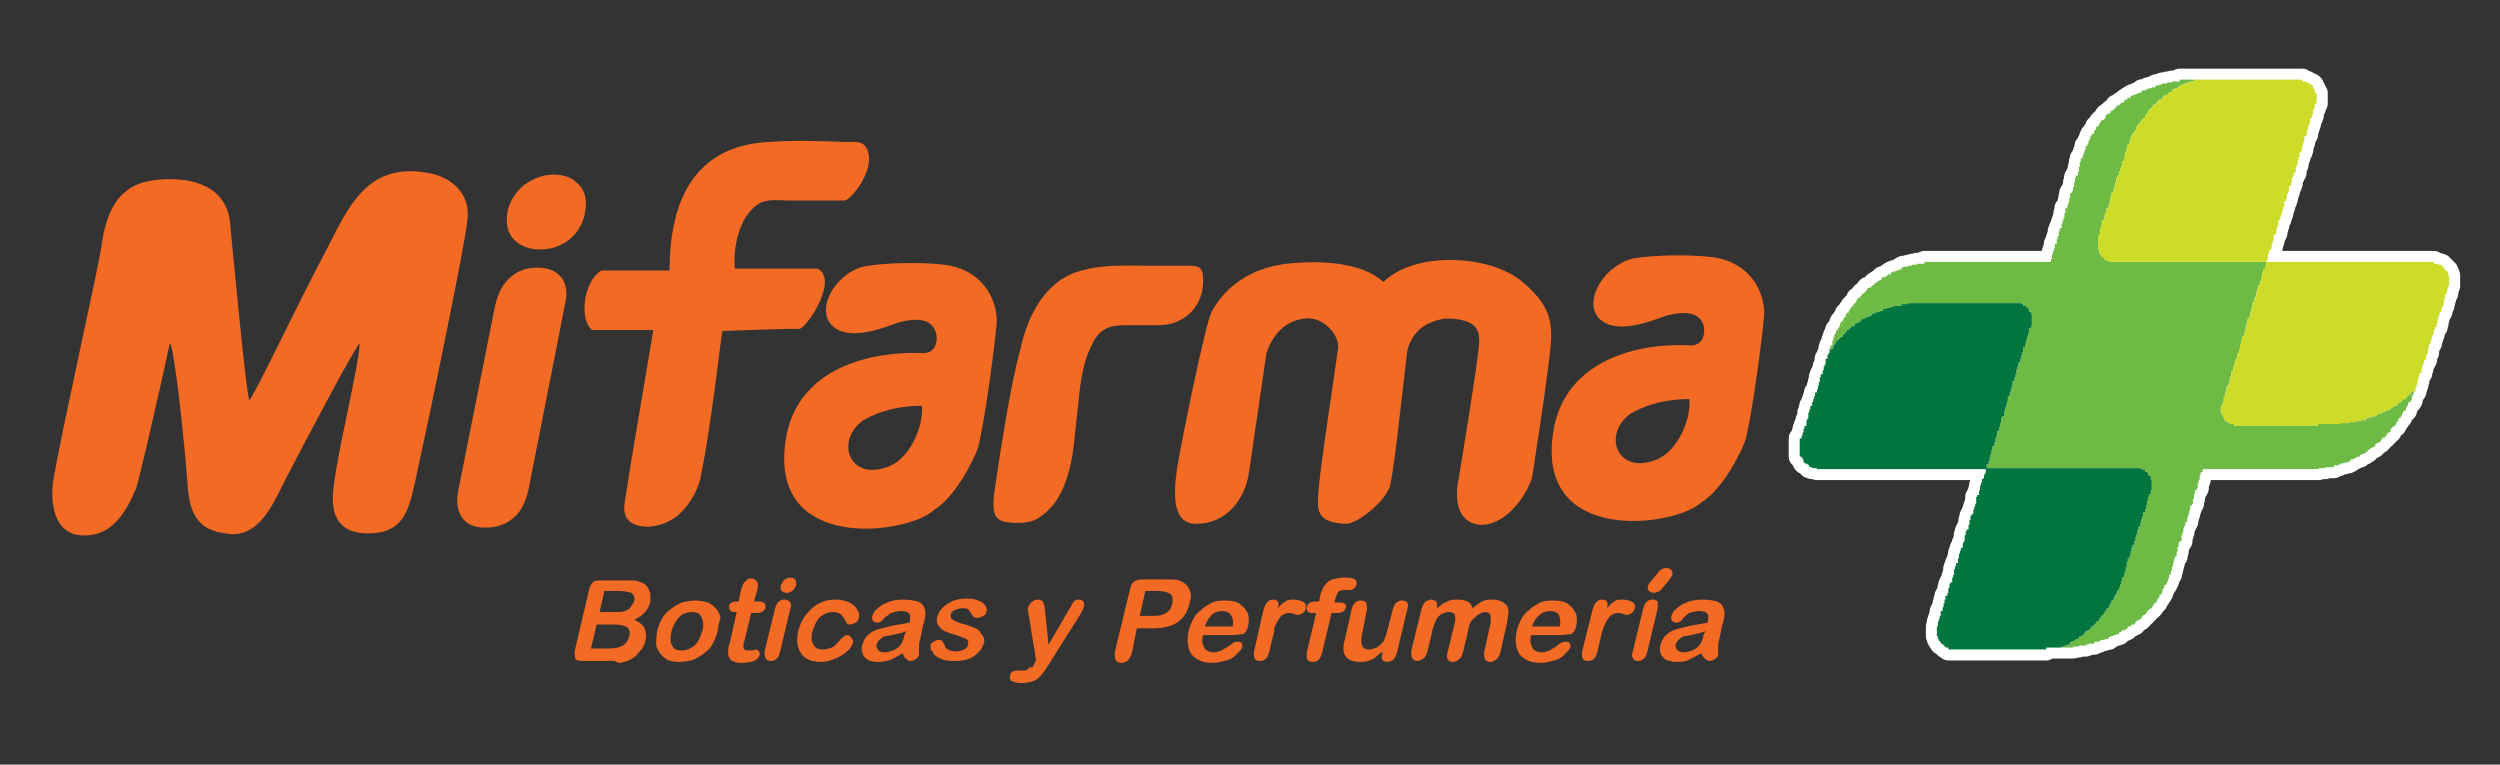
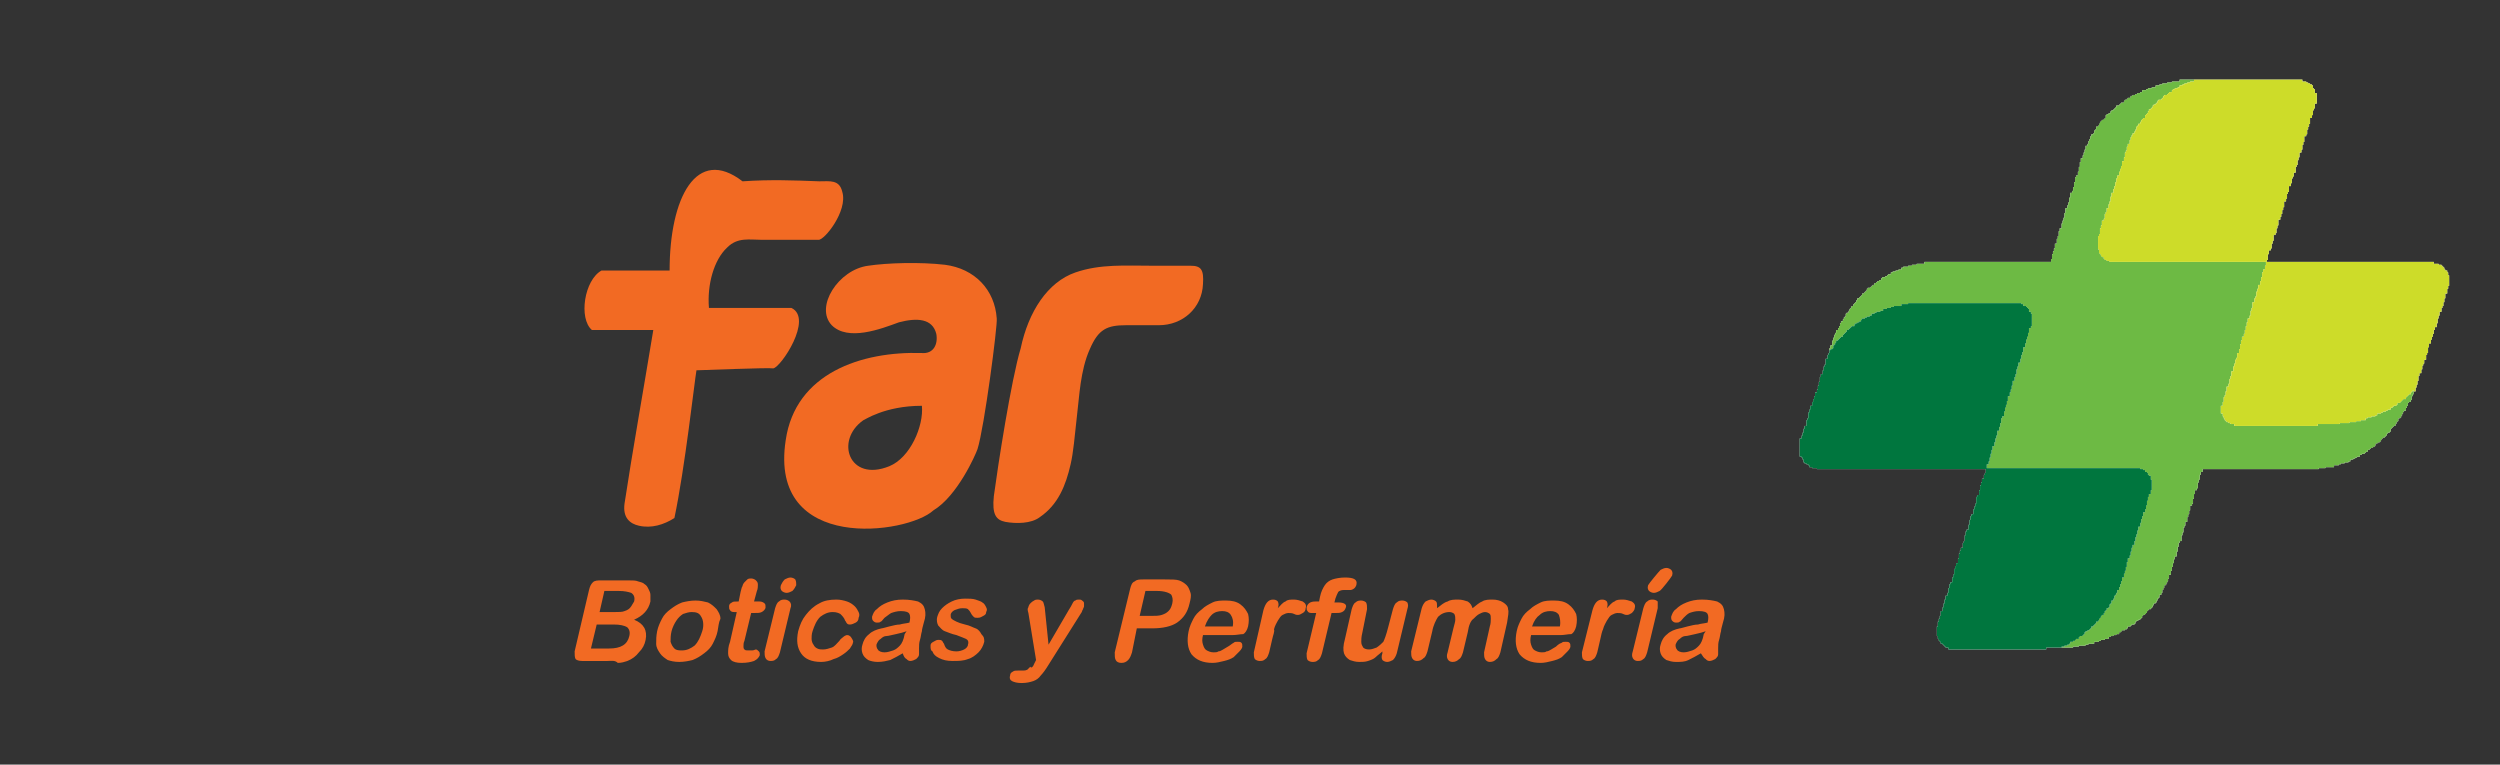
<svg xmlns="http://www.w3.org/2000/svg" version="1.1" id="Capa_1" x="0px" y="0px" viewBox="0 0 260.6 79.7" style="enable-background:new 0 0 260.6 79.7;" xml:space="preserve">
  <rect x="0" y="0" width="260.6" height="79.7" fill="#333333" stroke="none" />
  <style type="text/css">
	.st0{fill-rule:evenodd;clip-rule:evenodd;fill:#FFFFFF;}
	.st1{fill:none;stroke:#FFFFFF;stroke-width:2.291;stroke-linejoin:round;}
	.st2{fill-rule:evenodd;clip-rule:evenodd;fill:#6DBA44;}
	.st3{fill-rule:evenodd;clip-rule:evenodd;fill:#00763E;}
	.st4{fill-rule:evenodd;clip-rule:evenodd;fill:#CDDC29;}
	.st5{fill-rule:evenodd;clip-rule:evenodd;fill:#F26A23;}
	.st6{fill:#02A650;}
	.st7{fill:#FEEE00;}
	.st8{fill:#FEFDFA;}
	.st9{fill:#EC1E26;}
	.st10{fill:#EB000A;}
	.st11{fill:#00A651;}
	.st12{fill:#FF441F;}
	.st13{fill:url(#SVGID_1_);}
	.st14{fill:#6D6E70;}
	.st15{fill:#6C6F70;}
	.st16{fill:#FAFFFD;}
</style>
  <g>
    <polygon class="st0" points="214.9,67.5 216.1,67.5 216.1,67.4 216.7,67.4 216.7,67.3 217.4,67.3 217.4,67.2 217.7,67.2    217.7,67.1 218.3,67.1 218.3,66.9 218.8,66.9 218.8,66.8 219,66.8 219,66.7 219.4,66.7 219.4,66.6 219.8,66.6 219.8,66.4 220,66.4    220,66.3 220.3,66.3 220.3,66.2 220.6,66.2 220.6,66.1 220.9,66.1 220.9,65.9 221.1,65.9 221.1,65.8 221.2,65.8 221.2,65.7    221.5,65.7 221.5,65.6 221.7,65.6 221.7,65.5 221.8,65.5 221.8,65.3 222.1,65.3 222.1,65.2 222.2,65.2 222.2,65.1 222.5,65.1    222.5,65 222.6,65 222.6,64.8 222.7,64.8 222.7,64.7 222.9,64.7 222.9,64.6 223.1,64.6 223.1,64.5 223.2,64.5 223.2,64.4    223.3,64.4 223.3,64.2 223.4,64.2 223.4,64.1 223.6,64.1 223.6,64 223.7,64 223.7,63.9 223.8,63.9 223.8,63.7 223.9,63.7    223.9,63.6 224,63.6 224,63.5 224.2,63.5 224.2,63.4 224.3,63.4 224.3,63.3 224.4,63.3 224.4,63.1 224.5,63.1 224.5,62.9    224.7,62.9 224.7,62.8 224.8,62.8 224.8,62.6 224.9,62.6 224.9,62.4 225,62.4 225,62.3 225.1,62.3 225.1,62 225.3,62 225.3,61.8    225.4,61.8 225.4,61.5 225.5,61.5 225.5,61.3 225.6,61.3 225.6,61 225.8,61 225.8,60.8 225.9,60.8 225.9,60.6 226,60.6 226,60.3    226.1,60.3 226.1,59.9 226.3,59.9 226.3,59.5 226.4,59.5 226.4,59.1 226.5,59.1 226.5,58.7 226.6,58.7 226.6,58.3 226.7,58.3    226.7,58 226.9,58 226.9,57.5 227,57.5 227,57 227.1,57 227.1,56.6 227.2,56.6 227.2,56.4 227.4,56.4 227.4,55.8 227.5,55.8    227.5,55.5 227.6,55.5 227.6,55 227.7,55 227.7,54.8 227.8,54.8 227.8,54.4 228,54.4 228,53.9 228.1,53.9 228.1,53.6 228.2,53.6    228.2,53.2 228.3,53.2 228.3,52.7 228.5,52.7 228.5,52.5 228.6,52.5 228.6,52 228.7,52 228.7,51.5 228.8,51.5 228.8,51.1 229,51.1    229,50.9 229.1,50.9 229.1,50.3 229.2,50.3 229.2,50 229.3,50 229.3,49.5 229.4,49.5 229.4,49.2 229.6,49.2 229.6,48.9 241.7,48.9    241.7,48.8 242.4,48.8 242.4,48.7 243.3,48.7 243.3,48.5 243.8,48.5 243.8,48.4 244,48.4 244,48.3 244.4,48.3 244.4,48.2    244.8,48.2 244.8,48.1 245,48.1 245,47.9 245.3,47.9 245.3,47.8 245.5,47.8 245.5,47.7 245.7,47.7 245.7,47.6 246,47.6 246,47.4    246.2,47.4 246.2,47.3 246.5,47.3 246.5,47.2 246.6,47.2 246.6,47.1 246.8,47.1 246.8,46.9 247,46.9 247,46.8 247.1,46.8    247.1,46.7 247.3,46.7 247.3,46.6 247.5,46.6 247.5,46.5 247.6,46.5 247.6,46.3 247.7,46.3 247.7,46.2 247.9,46.2 247.9,46.1    248.1,46.1 248.1,46 248.2,46 248.2,45.8 248.3,45.8 248.3,45.7 248.4,45.7 248.4,45.6 248.6,45.6 248.6,45.5 248.7,45.5    248.7,45.4 248.8,45.4 248.8,45.2 248.9,45.2 248.9,45.1 249.1,45.1 249.1,45 249.2,45 249.2,44.7 249.3,44.7 249.3,44.6    249.4,44.6 249.4,44.5 249.5,44.5 249.5,44.4 249.7,44.4 249.7,44.2 249.8,44.2 249.8,44 249.9,44 249.9,43.9 250,43.9 250,43.6    250.2,43.6 250.2,43.5 250.3,43.5 250.3,43.3 250.4,43.3 250.4,43.1 250.5,43.1 250.5,42.9 250.6,42.9 250.6,42.8 250.8,42.8    250.8,42.5 250.9,42.5 250.9,42.3 251,42.3 251,42 251.1,42 251.1,41.9 251.3,41.9 251.3,41.7 251.4,41.7 251.4,41.3 251.5,41.3    251.5,41.1 251.6,41.1 251.6,40.8 251.8,40.8 251.8,40.4 251.9,40.4 251.9,40.1 252,40.1 252,39.7 252.1,39.7 252.1,39.2    252.2,39.2 252.2,38.9 252.4,38.9 252.4,38.5 252.5,38.5 252.5,38.1 252.6,38.1 252.6,37.9 252.7,37.9 252.7,37.5 252.9,37.5    252.9,37 253,37 253,36.8 253.1,36.8 253.1,36.2 253.2,36.2 253.2,35.8 253.4,35.8 253.4,35.4 253.5,35.4 253.5,35.1 253.6,35.1    253.6,34.8 253.7,34.8 253.7,34.4 253.8,34.4 253.8,34.1 254,34.1 254,33.7 254.1,33.7 254.1,33.2 254.2,33.2 254.2,32.9    254.3,32.9 254.3,32.5 254.5,32.5 254.5,32.1 254.6,32.1 254.6,31.9 254.7,31.9 254.7,31.5 254.8,31.5 254.8,31.1 254.9,31.1    254.9,30.6 255.1,30.6 255.1,30.1 255.2,30.1 255.2,29.8 255.3,29.8 255.3,28.7 255.2,28.7 255.2,28.4 255.1,28.4 255.1,28.2    254.9,28.2 254.9,28.1 254.8,28.1 254.8,27.9 254.7,27.9 254.7,27.8 254.6,27.8 254.6,27.7 254.5,27.7 254.5,27.6 254.2,27.6    254.2,27.5 253.7,27.5 253.7,27.3 236.3,27.3 236.3,27.1 236.4,27.1 236.4,26.5 236.5,26.5 236.5,26.1 236.7,26.1 236.7,25.9    236.8,25.9 236.8,25.4 236.9,25.4 236.9,25.1 237,25.1 237,24.5 237.2,24.5 237.2,24.3 237.3,24.3 237.3,23.8 237.4,23.8    237.4,23.5 237.5,23.5 237.5,22.9 237.7,22.9 237.7,22.6 237.8,22.6 237.8,22.3 237.9,22.3 237.9,21.9 238,21.9 238,21.6    238.1,21.6 238.1,21 238.3,21 238.3,20.7 238.4,20.7 238.4,20.2 238.5,20.2 238.5,20 238.6,20 238.6,19.4 238.8,19.4 238.8,19.1    238.9,19.1 238.9,18.6 239,18.6 239,18.4 239.1,18.4 239.1,18 239.3,18 239.3,17.4 239.4,17.4 239.4,17.2 239.5,17.2 239.5,16.7    239.6,16.7 239.6,16.4 239.7,16.4 239.7,15.9 239.9,15.9 239.9,15.6 240,15.6 240,15.1 240.1,15.1 240.1,14.8 240.2,14.8    240.2,14.2 240.4,14.2 240.4,14 240.5,14 240.5,13.5 240.6,13.5 240.6,13.2 240.7,13.2 240.7,12.9 240.8,12.9 240.8,12.3 241,12.3    241,12 241.1,12 241.1,11.5 241.2,11.5 241.2,11.3 241.3,11.3 241.3,10.8 241.5,10.8 241.5,9.7 241.3,9.7 241.3,9.3 241.2,9.3    241.2,9.2 241.1,9.2 241.1,8.9 241,8.9 241,8.8 240.8,8.8 240.8,8.7 240.6,8.7 240.6,8.6 240.4,8.6 240.4,8.5 240,8.5 240,8.3    227.2,8.3 227.2,8.5 226.4,8.5 226.4,8.6 225.9,8.6 225.9,8.7 225.4,8.7 225.4,8.8 225.1,8.8 225.1,8.9 224.7,8.9 224.7,9.1    224.3,9.1 224.3,9.2 223.9,9.2 223.9,9.3 223.7,9.3 223.7,9.4 223.3,9.4 223.3,9.6 223.1,9.6 223.1,9.7 222.8,9.7 222.8,9.8    222.6,9.8 222.6,9.9 222.3,9.9 222.3,10 222.1,10 222.1,10.2 221.8,10.2 221.8,10.3 221.7,10.3 221.7,10.4 221.5,10.4 221.5,10.5    221.4,10.5 221.4,10.7 221.1,10.7 221.1,10.8 221,10.8 221,10.9 220.9,10.9 220.9,11 220.6,11 220.6,11.2 220.5,11.2 220.5,11.3    220.4,11.3 220.4,11.4 220.3,11.4 220.3,11.5 220.1,11.5 220.1,11.6 220,11.6 220,11.8 219.8,11.8 219.8,11.9 219.6,11.9 219.6,12    219.5,12 219.5,12.3 219.4,12.3 219.4,12.4 219.3,12.4 219.3,12.5 219.1,12.5 219.1,12.6 219,12.6 219,12.7 218.9,12.7 218.9,12.9    218.8,12.9 218.8,13.1 218.7,13.1 218.7,13.2 218.5,13.2 218.5,13.5 218.4,13.5 218.4,13.6 218.3,13.6 218.3,13.9 218.2,13.9    218.2,14 218,14 218,14.2 217.9,14.2 217.9,14.5 217.8,14.5 217.8,14.7 217.7,14.7 217.7,15 217.6,15 217.6,15.2 217.4,15.2    217.4,15.6 217.3,15.6 217.3,15.9 217.2,15.9 217.2,16.2 217.1,16.2 217.1,16.5 216.9,16.5 216.9,16.9 216.8,16.9 216.8,17.4    216.7,17.4 216.7,17.9 216.6,17.9 216.6,18.3 216.4,18.3 216.4,18.5 216.3,18.5 216.3,19 216.2,19 216.2,19.5 216.1,19.5    216.1,19.9 216,19.9 216,20.1 215.8,20.1 215.8,20.6 215.7,20.6 215.7,21.1 215.6,21.1 215.6,21.4 215.5,21.4 215.5,21.7    215.3,21.7 215.3,22.2 215.2,22.2 215.2,22.7 215.1,22.7 215.1,23 215,23 215,23.3 214.9,23.3 214.9,23.8 214.7,23.8 214.7,24.1    214.6,24.1 214.6,24.6 214.5,24.6 214.5,24.9 214.4,24.9 214.4,25.4 214.2,25.4 214.2,25.9 214.1,25.9 214.1,26.2 214,26.2    214,26.5 213.9,26.5 213.9,27 213.8,27 213.8,27.3 200.6,27.3 200.6,27.5 199.8,27.5 199.8,27.6 199.3,27.6 199.3,27.7 198.9,27.7    198.9,27.8 198.4,27.8 198.4,27.9 198.2,27.9 198.2,28.1 197.9,28.1 197.9,28.2 197.6,28.2 197.6,28.3 197.3,28.3 197.3,28.4    197.1,28.4 197.1,28.6 196.8,28.6 196.8,28.7 196.7,28.7 196.7,28.8 196.5,28.8 196.5,28.9 196.2,28.9 196.2,29 196.1,29    196.1,29.2 195.9,29.2 195.9,29.3 195.7,29.3 195.7,29.4 195.6,29.4 195.6,29.5 195.4,29.5 195.4,29.7 195.2,29.7 195.2,29.8    195.1,29.8 195.1,29.9 195,29.9 195,30 194.7,30 194.7,30.1 194.6,30.1 194.6,30.3 194.5,30.3 194.5,30.4 194.4,30.4 194.4,30.5    194.3,30.5 194.3,30.6 194.1,30.6 194.1,30.8 194,30.8 194,30.9 193.9,30.9 193.9,31 193.8,31 193.8,31.1 193.6,31.1 193.6,31.3    193.5,31.3 193.5,31.5 193.4,31.5 193.4,31.6 193.3,31.6 193.3,31.7 193.2,31.7 193.2,31.9 193,31.9 193,32.1 192.9,32.1    192.9,32.2 192.8,32.2 192.8,32.4 192.7,32.4 192.7,32.6 192.5,32.6 192.5,32.7 192.4,32.7 192.4,33 192.3,33 192.3,33.1    192.2,33.1 192.2,33.3 192.1,33.3 192.1,33.5 191.9,33.5 191.9,33.7 191.8,33.7 191.8,34 191.7,34 191.7,34.2 191.6,34.2    191.6,34.4 191.4,34.4 191.4,34.7 191.3,34.7 191.3,34.9 191.2,34.9 191.2,35.2 191.1,35.2 191.1,35.5 191,35.5 191,36 190.8,36    190.8,36.3 190.7,36.3 190.7,36.8 190.6,36.8 190.6,37 190.5,37 190.5,37.4 190.3,37.4 190.3,38 190.2,38 190.2,38.2 190.1,38.2    190.1,38.6 190,38.6 190,39 189.8,39 189.8,39.3 189.7,39.3 189.7,39.8 189.6,39.8 189.6,40.2 189.5,40.2 189.5,40.6 189.4,40.6    189.4,40.9 189.2,40.9 189.2,41.3 189.1,41.3 189.1,41.6 189,41.6 189,41.9 188.9,41.9 188.9,42.3 188.7,42.3 188.7,42.7    188.6,42.7 188.6,43 188.5,43 188.5,43.6 188.4,43.6 188.4,43.8 188.3,43.8 188.3,44.4 188.1,44.4 188.1,44.7 188,44.7 188,45.1    187.9,45.1 187.9,45.4 187.8,45.4 187.8,45.7 187.6,45.7 187.6,47.6 187.8,47.6 187.8,47.7 187.9,47.7 187.9,47.9 188,47.9    188,48.2 188.1,48.2 188.1,48.3 188.3,48.3 188.3,48.4 188.5,48.4 188.5,48.5 188.6,48.5 188.6,48.7 188.9,48.7 188.9,48.8    189.4,48.8 189.4,48.9 207,48.9 207,49.3 206.9,49.3 206.9,49.5 206.8,49.5 206.8,49.9 206.6,49.9 206.6,50.3 206.5,50.3    206.5,50.6 206.4,50.6 206.4,51.1 206.3,51.1 206.3,51.6 206.1,51.6 206.1,51.8 206,51.8 206,52.5 205.9,52.5 205.9,52.8    205.8,52.8 205.8,53.1 205.7,53.1 205.7,53.6 205.5,53.6 205.5,53.8 205.4,53.8 205.4,54.2 205.3,54.2 205.3,54.7 205.2,54.7    205.2,55.2 205,55.2 205,55.4 204.9,55.4 204.9,55.8 204.8,55.8 204.8,56.4 204.7,56.4 204.7,56.6 204.6,56.6 204.6,57.1    204.4,57.1 204.4,57.4 204.3,57.4 204.3,57.7 204.2,57.7 204.2,58.2 204.1,58.2 204.1,58.7 203.9,58.7 203.9,59 203.8,59    203.8,59.3 203.7,59.3 203.7,59.9 203.6,59.9 203.6,60.2 203.5,60.2 203.5,60.7 203.3,60.7 203.3,60.9 203.2,60.9 203.2,61.3    203.1,61.3 203.1,61.8 203,61.8 203,62.1 202.8,62.1 202.8,62.5 202.7,62.5 202.7,62.9 202.6,62.9 202.6,63.3 202.5,63.3    202.5,63.7 202.3,63.7 202.3,64.2 202.2,64.2 202.2,64.5 202.1,64.5 202.1,64.8 202,64.8 202,65.3 201.9,65.3 201.9,66.3 202,66.3    202,66.6 202.1,66.6 202.1,66.8 202.2,66.8 202.2,66.9 202.3,66.9 202.3,67.1 202.5,67.1 202.5,67.2 202.6,67.2 202.6,67.3    202.7,67.3 202.7,67.4 202.8,67.4 202.8,67.5 203.1,67.5 203.1,67.7 213.3,67.7 213.3,67.5  " />
-     <polygon class="st1" points="214.9,67.5 216.1,67.5 216.1,67.4 216.7,67.4 216.7,67.3 217.4,67.3 217.4,67.2 217.7,67.2    217.7,67.1 218.3,67.1 218.3,66.9 218.8,66.9 218.8,66.8 219,66.8 219,66.7 219.4,66.7 219.4,66.6 219.8,66.6 219.8,66.4 220,66.4    220,66.3 220.3,66.3 220.3,66.2 220.6,66.2 220.6,66.1 220.9,66.1 220.9,65.9 221.1,65.9 221.1,65.8 221.2,65.8 221.2,65.7    221.5,65.7 221.5,65.6 221.7,65.6 221.7,65.5 221.8,65.5 221.8,65.3 222.1,65.3 222.1,65.2 222.2,65.2 222.2,65.1 222.5,65.1    222.5,65 222.6,65 222.6,64.8 222.7,64.8 222.7,64.7 222.9,64.7 222.9,64.6 223.1,64.6 223.1,64.5 223.2,64.5 223.2,64.4    223.3,64.4 223.3,64.2 223.4,64.2 223.4,64.1 223.6,64.1 223.6,64 223.7,64 223.7,63.9 223.8,63.9 223.8,63.7 223.9,63.7    223.9,63.6 224,63.6 224,63.5 224.2,63.5 224.2,63.4 224.3,63.4 224.3,63.3 224.4,63.3 224.4,63.1 224.5,63.1 224.5,62.9    224.7,62.9 224.7,62.8 224.8,62.8 224.8,62.6 224.9,62.6 224.9,62.4 225,62.4 225,62.3 225.1,62.3 225.1,62 225.3,62 225.3,61.8    225.4,61.8 225.4,61.5 225.5,61.5 225.5,61.3 225.6,61.3 225.6,61 225.8,61 225.8,60.8 225.9,60.8 225.9,60.6 226,60.6 226,60.3    226.1,60.3 226.1,59.9 226.3,59.9 226.3,59.5 226.4,59.5 226.4,59.1 226.5,59.1 226.5,58.7 226.6,58.7 226.6,58.3 226.7,58.3    226.7,58 226.9,58 226.9,57.5 227,57.5 227,57 227.1,57 227.1,56.6 227.2,56.6 227.2,56.4 227.4,56.4 227.4,55.8 227.5,55.8    227.5,55.5 227.6,55.5 227.6,55 227.7,55 227.7,54.8 227.8,54.8 227.8,54.4 228,54.4 228,53.9 228.1,53.9 228.1,53.6 228.2,53.6    228.2,53.2 228.3,53.2 228.3,52.7 228.5,52.7 228.5,52.5 228.6,52.5 228.6,52 228.7,52 228.7,51.5 228.8,51.5 228.8,51.1 229,51.1    229,50.9 229.1,50.9 229.1,50.3 229.2,50.3 229.2,50 229.3,50 229.3,49.5 229.4,49.5 229.4,49.2 229.6,49.2 229.6,48.9 241.7,48.9    241.7,48.8 242.4,48.8 242.4,48.7 243.3,48.7 243.3,48.5 243.8,48.5 243.8,48.4 244,48.4 244,48.3 244.4,48.3 244.4,48.2    244.8,48.2 244.8,48.1 245,48.1 245,47.9 245.3,47.9 245.3,47.8 245.5,47.8 245.5,47.7 245.7,47.7 245.7,47.6 246,47.6 246,47.4    246.2,47.4 246.2,47.3 246.5,47.3 246.5,47.2 246.6,47.2 246.6,47.1 246.8,47.1 246.8,46.9 247,46.9 247,46.8 247.1,46.8    247.1,46.7 247.3,46.7 247.3,46.6 247.5,46.6 247.5,46.5 247.6,46.5 247.6,46.3 247.7,46.3 247.7,46.2 247.9,46.2 247.9,46.1    248.1,46.1 248.1,46 248.2,46 248.2,45.8 248.3,45.8 248.3,45.7 248.4,45.7 248.4,45.6 248.6,45.6 248.6,45.5 248.7,45.5    248.7,45.4 248.8,45.4 248.8,45.2 248.9,45.2 248.9,45.1 249.1,45.1 249.1,45 249.2,45 249.2,44.7 249.3,44.7 249.3,44.6    249.4,44.6 249.4,44.5 249.5,44.5 249.5,44.4 249.7,44.4 249.7,44.2 249.8,44.2 249.8,44 249.9,44 249.9,43.9 250,43.9 250,43.6    250.2,43.6 250.2,43.5 250.3,43.5 250.3,43.3 250.4,43.3 250.4,43.1 250.5,43.1 250.5,42.9 250.6,42.9 250.6,42.8 250.8,42.8    250.8,42.5 250.9,42.5 250.9,42.3 251,42.3 251,42 251.1,42 251.1,41.9 251.3,41.9 251.3,41.7 251.4,41.7 251.4,41.3 251.5,41.3    251.5,41.1 251.6,41.1 251.6,40.8 251.8,40.8 251.8,40.4 251.9,40.4 251.9,40.1 252,40.1 252,39.7 252.1,39.7 252.1,39.2    252.2,39.2 252.2,38.9 252.4,38.9 252.4,38.5 252.5,38.5 252.5,38.1 252.6,38.1 252.6,37.9 252.7,37.9 252.7,37.5 252.9,37.5    252.9,37 253,37 253,36.8 253.1,36.8 253.1,36.2 253.2,36.2 253.2,35.8 253.4,35.8 253.4,35.4 253.5,35.4 253.5,35.1 253.6,35.1    253.6,34.8 253.7,34.8 253.7,34.4 253.8,34.4 253.8,34.1 254,34.1 254,33.7 254.1,33.7 254.1,33.2 254.2,33.2 254.2,32.9    254.3,32.9 254.3,32.5 254.5,32.5 254.5,32.1 254.6,32.1 254.6,31.9 254.7,31.9 254.7,31.5 254.8,31.5 254.8,31.1 254.9,31.1    254.9,30.6 255.1,30.6 255.1,30.1 255.2,30.1 255.2,29.8 255.3,29.8 255.3,28.7 255.2,28.7 255.2,28.4 255.1,28.4 255.1,28.2    254.9,28.2 254.9,28.1 254.8,28.1 254.8,27.9 254.7,27.9 254.7,27.8 254.6,27.8 254.6,27.7 254.5,27.7 254.5,27.6 254.2,27.6    254.2,27.5 253.7,27.5 253.7,27.3 236.3,27.3 236.3,27.1 236.4,27.1 236.4,26.5 236.5,26.5 236.5,26.1 236.7,26.1 236.7,25.9    236.8,25.9 236.8,25.4 236.9,25.4 236.9,25.1 237,25.1 237,24.5 237.2,24.5 237.2,24.3 237.3,24.3 237.3,23.8 237.4,23.8    237.4,23.5 237.5,23.5 237.5,22.9 237.7,22.9 237.7,22.6 237.8,22.6 237.8,22.3 237.9,22.3 237.9,21.9 238,21.9 238,21.6    238.1,21.6 238.1,21 238.3,21 238.3,20.7 238.4,20.7 238.4,20.2 238.5,20.2 238.5,20 238.6,20 238.6,19.4 238.8,19.4 238.8,19.1    238.9,19.1 238.9,18.6 239,18.6 239,18.4 239.1,18.4 239.1,18 239.3,18 239.3,17.4 239.4,17.4 239.4,17.2 239.5,17.2 239.5,16.7    239.6,16.7 239.6,16.4 239.7,16.4 239.7,15.9 239.9,15.9 239.9,15.6 240,15.6 240,15.1 240.1,15.1 240.1,14.8 240.2,14.8    240.2,14.2 240.4,14.2 240.4,14 240.5,14 240.5,13.5 240.6,13.5 240.6,13.2 240.7,13.2 240.7,12.9 240.8,12.9 240.8,12.3 241,12.3    241,12 241.1,12 241.1,11.5 241.2,11.5 241.2,11.3 241.3,11.3 241.3,10.8 241.5,10.8 241.5,9.7 241.3,9.7 241.3,9.3 241.2,9.3    241.2,9.2 241.1,9.2 241.1,8.9 241,8.9 241,8.8 240.8,8.8 240.8,8.7 240.6,8.7 240.6,8.6 240.4,8.6 240.4,8.5 240,8.5 240,8.3    227.2,8.3 227.2,8.5 226.4,8.5 226.4,8.6 225.9,8.6 225.9,8.7 225.4,8.7 225.4,8.8 225.1,8.8 225.1,8.9 224.7,8.9 224.7,9.1    224.3,9.1 224.3,9.2 223.9,9.2 223.9,9.3 223.7,9.3 223.7,9.4 223.3,9.4 223.3,9.6 223.1,9.6 223.1,9.7 222.8,9.7 222.8,9.8    222.6,9.8 222.6,9.9 222.3,9.9 222.3,10 222.1,10 222.1,10.2 221.8,10.2 221.8,10.3 221.7,10.3 221.7,10.4 221.5,10.4 221.5,10.5    221.4,10.5 221.4,10.7 221.1,10.7 221.1,10.8 221,10.8 221,10.9 220.9,10.9 220.9,11 220.6,11 220.6,11.2 220.5,11.2 220.5,11.3    220.4,11.3 220.4,11.4 220.3,11.4 220.3,11.5 220.1,11.5 220.1,11.6 220,11.6 220,11.8 219.8,11.8 219.8,11.9 219.6,11.9 219.6,12    219.5,12 219.5,12.3 219.4,12.3 219.4,12.4 219.3,12.4 219.3,12.5 219.1,12.5 219.1,12.6 219,12.6 219,12.7 218.9,12.7 218.9,12.9    218.8,12.9 218.8,13.1 218.7,13.1 218.7,13.2 218.5,13.2 218.5,13.5 218.4,13.5 218.4,13.6 218.3,13.6 218.3,13.9 218.2,13.9    218.2,14 218,14 218,14.2 217.9,14.2 217.9,14.5 217.8,14.5 217.8,14.7 217.7,14.7 217.7,15 217.6,15 217.6,15.2 217.4,15.2    217.4,15.6 217.3,15.6 217.3,15.9 217.2,15.9 217.2,16.2 217.1,16.2 217.1,16.5 216.9,16.5 216.9,16.9 216.8,16.9 216.8,17.4    216.7,17.4 216.7,17.9 216.6,17.9 216.6,18.3 216.4,18.3 216.4,18.5 216.3,18.5 216.3,19 216.2,19 216.2,19.5 216.1,19.5    216.1,19.9 216,19.9 216,20.1 215.8,20.1 215.8,20.6 215.7,20.6 215.7,21.1 215.6,21.1 215.6,21.4 215.5,21.4 215.5,21.7    215.3,21.7 215.3,22.2 215.2,22.2 215.2,22.7 215.1,22.7 215.1,23 215,23 215,23.3 214.9,23.3 214.9,23.8 214.7,23.8 214.7,24.1    214.6,24.1 214.6,24.6 214.5,24.6 214.5,24.9 214.4,24.9 214.4,25.4 214.2,25.4 214.2,25.9 214.1,25.9 214.1,26.2 214,26.2    214,26.5 213.9,26.5 213.9,27 213.8,27 213.8,27.3 200.6,27.3 200.6,27.5 199.8,27.5 199.8,27.6 199.3,27.6 199.3,27.7 198.9,27.7    198.9,27.8 198.4,27.8 198.4,27.9 198.2,27.9 198.2,28.1 197.9,28.1 197.9,28.2 197.6,28.2 197.6,28.3 197.3,28.3 197.3,28.4    197.1,28.4 197.1,28.6 196.8,28.6 196.8,28.7 196.7,28.7 196.7,28.8 196.5,28.8 196.5,28.9 196.2,28.9 196.2,29 196.1,29    196.1,29.2 195.9,29.2 195.9,29.3 195.7,29.3 195.7,29.4 195.6,29.4 195.6,29.5 195.4,29.5 195.4,29.7 195.2,29.7 195.2,29.8    195.1,29.8 195.1,29.9 195,29.9 195,30 194.7,30 194.7,30.1 194.6,30.1 194.6,30.3 194.5,30.3 194.5,30.4 194.4,30.4 194.4,30.5    194.3,30.5 194.3,30.6 194.1,30.6 194.1,30.8 194,30.8 194,30.9 193.9,30.9 193.9,31 193.8,31 193.8,31.1 193.6,31.1 193.6,31.3    193.5,31.3 193.5,31.5 193.4,31.5 193.4,31.6 193.3,31.6 193.3,31.7 193.2,31.7 193.2,31.9 193,31.9 193,32.1 192.9,32.1    192.9,32.2 192.8,32.2 192.8,32.4 192.7,32.4 192.7,32.6 192.5,32.6 192.5,32.7 192.4,32.7 192.4,33 192.3,33 192.3,33.1    192.2,33.1 192.2,33.3 192.1,33.3 192.1,33.5 191.9,33.5 191.9,33.7 191.8,33.7 191.8,34 191.7,34 191.7,34.2 191.6,34.2    191.6,34.4 191.4,34.4 191.4,34.7 191.3,34.7 191.3,34.9 191.2,34.9 191.2,35.2 191.1,35.2 191.1,35.5 191,35.5 191,36 190.8,36    190.8,36.3 190.7,36.3 190.7,36.8 190.6,36.8 190.6,37 190.5,37 190.5,37.4 190.3,37.4 190.3,38 190.2,38 190.2,38.2 190.1,38.2    190.1,38.6 190,38.6 190,39 189.8,39 189.8,39.3 189.7,39.3 189.7,39.8 189.6,39.8 189.6,40.2 189.5,40.2 189.5,40.6 189.4,40.6    189.4,40.9 189.2,40.9 189.2,41.3 189.1,41.3 189.1,41.6 189,41.6 189,41.9 188.9,41.9 188.9,42.3 188.7,42.3 188.7,42.7    188.6,42.7 188.6,43 188.5,43 188.5,43.6 188.4,43.6 188.4,43.8 188.3,43.8 188.3,44.4 188.1,44.4 188.1,44.7 188,44.7 188,45.1    187.9,45.1 187.9,45.4 187.8,45.4 187.8,45.7 187.6,45.7 187.6,47.6 187.8,47.6 187.8,47.7 187.9,47.7 187.9,47.9 188,47.9    188,48.2 188.1,48.2 188.1,48.3 188.3,48.3 188.3,48.4 188.5,48.4 188.5,48.5 188.6,48.5 188.6,48.7 188.9,48.7 188.9,48.8    189.4,48.8 189.4,48.9 207,48.9 207,49.3 206.9,49.3 206.9,49.5 206.8,49.5 206.8,49.9 206.6,49.9 206.6,50.3 206.5,50.3    206.5,50.6 206.4,50.6 206.4,51.1 206.3,51.1 206.3,51.6 206.1,51.6 206.1,51.8 206,51.8 206,52.5 205.9,52.5 205.9,52.8    205.8,52.8 205.8,53.1 205.7,53.1 205.7,53.6 205.5,53.6 205.5,53.8 205.4,53.8 205.4,54.2 205.3,54.2 205.3,54.7 205.2,54.7    205.2,55.2 205,55.2 205,55.4 204.9,55.4 204.9,55.8 204.8,55.8 204.8,56.4 204.7,56.4 204.7,56.6 204.6,56.6 204.6,57.1    204.4,57.1 204.4,57.4 204.3,57.4 204.3,57.7 204.2,57.7 204.2,58.2 204.1,58.2 204.1,58.7 203.9,58.7 203.9,59 203.8,59    203.8,59.3 203.7,59.3 203.7,59.9 203.6,59.9 203.6,60.2 203.5,60.2 203.5,60.7 203.3,60.7 203.3,60.9 203.2,60.9 203.2,61.3    203.1,61.3 203.1,61.8 203,61.8 203,62.1 202.8,62.1 202.8,62.5 202.7,62.5 202.7,62.9 202.6,62.9 202.6,63.3 202.5,63.3    202.5,63.7 202.3,63.7 202.3,64.2 202.2,64.2 202.2,64.5 202.1,64.5 202.1,64.8 202,64.8 202,65.3 201.9,65.3 201.9,66.3 202,66.3    202,66.6 202.1,66.6 202.1,66.8 202.2,66.8 202.2,66.9 202.3,66.9 202.3,67.1 202.5,67.1 202.5,67.2 202.6,67.2 202.6,67.3    202.7,67.3 202.7,67.4 202.8,67.4 202.8,67.5 203.1,67.5 203.1,67.7 213.3,67.7 213.3,67.5  " />
    <polygon class="st2" points="190.7,36.5 190.8,36.5 190.8,36.4 191,36.4 191,36.3 191.1,36.3 191.1,36 191.2,36 191.2,35.9    191.3,35.9 191.3,35.7 191.4,35.7 191.4,35.5 191.6,35.5 191.6,35.4 191.7,35.4 191.7,35.3 191.8,35.3 191.8,35.2 191.9,35.2    191.9,35.1 192.1,35.1 192.1,34.9 192.2,34.9 192.2,34.8 192.3,34.8 192.3,34.7 192.4,34.7 192.4,34.6 192.5,34.6 192.5,34.4    192.7,34.4 192.7,34.3 192.8,34.3 192.8,34.2 192.9,34.2 192.9,34.1 193,34.1 193,34 193.3,34 193.3,33.8 193.4,33.8 193.4,33.7    193.6,33.7 193.6,33.6 193.8,33.6 193.8,33.5 194,33.5 194,33.3 194.1,33.3 194.1,33.2 194.4,33.2 194.4,33.1 194.6,33.1 194.6,33    194.9,33 194.9,32.9 195.1,32.9 195.1,32.7 195.4,32.7 195.4,32.6 195.6,32.6 195.6,32.5 196,32.5 196,32.4 196.3,32.4 196.3,32.2    196.7,32.2 196.7,32.1 197.1,32.1 197.1,32 197.4,32 197.4,31.9 198.2,31.9 198.2,31.7 198.9,31.7 198.9,31.6 210.7,31.6    210.7,31.7 210.9,31.7 210.9,31.9 211.2,31.9 211.2,32 211.3,32 211.3,32.1 211.4,32.1 211.4,32.2 211.5,32.2 211.5,32.5    211.7,32.5 211.7,32.7 211.8,32.7 211.8,34 211.7,34 211.7,34.2 211.5,34.2 211.5,34.7 211.4,34.7 211.4,35.1 211.3,35.1    211.3,35.4 211.2,35.4 211.2,35.8 211.1,35.8 211.1,36.2 210.9,36.2 210.9,36.7 210.8,36.7 210.8,37 210.7,37 210.7,37.4    210.6,37.4 210.6,37.8 210.4,37.8 210.4,38.2 210.3,38.2 210.3,38.5 210.2,38.5 210.2,39 210.1,39 210.1,39.3 210,39.3 210,39.7    209.8,39.7 209.8,40.2 209.7,40.2 209.7,40.6 209.6,40.6 209.6,40.9 209.5,40.9 209.5,41.3 209.3,41.3 209.3,41.8 209.2,41.8    209.2,42.2 209.1,42.2 209.1,42.5 209,42.5 209,42.9 208.9,42.9 208.9,43.4 208.7,43.4 208.7,43.6 208.6,43.6 208.6,44.1    208.5,44.1 208.5,44.5 208.4,44.5 208.4,44.9 208.2,44.9 208.2,45.4 208.1,45.4 208.1,45.7 208,45.7 208,46.1 207.9,46.1    207.9,46.5 207.7,46.5 207.7,46.9 207.6,46.9 207.6,47.3 207.5,47.3 207.5,47.7 207.4,47.7 207.4,48.1 207.3,48.1 207.3,48.4    207.1,48.4 207.1,48.8 223.1,48.8 223.1,48.9 223.4,48.9 223.4,49 223.6,49 223.6,49.2 223.8,49.2 223.8,49.3 223.9,49.3    223.9,49.5 224,49.5 224,49.6 224.2,49.6 224.2,50 224.3,50 224.3,51.1 224.2,51.1 224.2,51.5 224,51.5 224,51.8 223.9,51.8    223.9,52.2 223.8,52.2 223.8,52.7 223.7,52.7 223.7,53.1 223.6,53.1 223.6,53.4 223.4,53.4 223.4,53.8 223.3,53.8 223.3,54.1    223.2,54.1 223.2,54.5 223.1,54.5 223.1,54.9 222.9,54.9 222.9,55.3 222.8,55.3 222.8,55.7 222.7,55.7 222.7,56 222.6,56    222.6,56.4 222.5,56.4 222.5,56.8 222.3,56.8 222.3,57.1 222.2,57.1 222.2,57.5 222.1,57.5 222.1,57.9 222,57.9 222,58.2    221.8,58.2 221.8,58.6 221.7,58.6 221.7,59.1 221.6,59.1 221.6,59.5 221.5,59.5 221.5,59.8 221.4,59.8 221.4,60.2 221.2,60.2    221.2,60.6 221.1,60.6 221.1,60.9 221,60.9 221,61.2 220.9,61.2 220.9,61.5 220.7,61.5 220.7,61.8 220.6,61.8 220.6,62 220.5,62    220.5,62.1 220.4,62.1 220.4,62.4 220.3,62.4 220.3,62.6 220.1,62.6 220.1,62.9 220,62.9 220,63 219.9,63 219.9,63.3 219.8,63.3    219.8,63.4 219.6,63.4 219.6,63.6 219.5,63.6 219.5,63.7 219.4,63.7 219.4,63.9 219.3,63.9 219.3,64.1 219.1,64.1 219.1,64.2    219,64.2 219,64.4 218.9,64.4 218.9,64.5 218.8,64.5 218.8,64.7 218.7,64.7 218.7,64.8 218.5,64.8 218.5,65 218.4,65 218.4,65.1    218.3,65.1 218.3,65.2 218.2,65.2 218.2,65.3 218,65.3 218,65.5 217.9,65.5 217.9,65.6 217.8,65.6 217.8,65.7 217.6,65.7    217.6,65.8 217.4,65.8 217.4,65.9 217.3,65.9 217.3,66.1 217.2,66.1 217.2,66.2 217.1,66.2 217.1,66.3 216.8,66.3 216.8,66.4    216.7,66.4 216.7,66.6 216.4,66.6 216.4,66.7 216.3,66.7 216.3,66.8 216.1,66.8 216.1,66.9 215.8,66.9 215.8,67.1 215.7,67.1    215.7,67.2 215.5,67.2 215.5,67.3 215.2,67.3 215.2,67.4 214.9,67.4 214.9,67.5 216.1,67.5 216.1,67.4 216.7,67.4 216.7,67.3    217.4,67.3 217.4,67.2 217.7,67.2 217.7,67.1 218.3,67.1 218.3,66.9 218.8,66.9 218.8,66.8 219,66.8 219,66.7 219.4,66.7    219.4,66.6 219.8,66.6 219.8,66.4 220,66.4 220,66.3 220.3,66.3 220.3,66.2 220.6,66.2 220.6,66.1 220.9,66.1 220.9,65.9    221.1,65.9 221.1,65.8 221.2,65.8 221.2,65.7 221.5,65.7 221.5,65.6 221.7,65.6 221.7,65.5 221.8,65.5 221.8,65.3 222.1,65.3    222.1,65.2 222.2,65.2 222.2,65.1 222.5,65.1 222.5,65 222.6,65 222.6,64.8 222.7,64.8 222.7,64.7 222.9,64.7 222.9,64.6    223.1,64.6 223.1,64.5 223.2,64.5 223.2,64.4 223.3,64.4 223.3,64.2 223.4,64.2 223.4,64.1 223.6,64.1 223.6,64 223.7,64    223.7,63.9 223.8,63.9 223.8,63.7 223.9,63.7 223.9,63.6 224,63.6 224,63.5 224.2,63.5 224.2,63.4 224.3,63.4 224.3,63.3    224.4,63.3 224.4,63.1 224.5,63.1 224.5,62.9 224.7,62.9 224.7,62.8 224.8,62.8 224.8,62.6 224.9,62.6 224.9,62.4 225,62.4    225,62.3 225.1,62.3 225.1,62 225.3,62 225.3,61.8 225.4,61.8 225.4,61.5 225.5,61.5 225.5,61.3 225.6,61.3 225.6,61 225.8,61    225.8,60.8 225.9,60.8 225.9,60.6 226,60.6 226,60.3 226.1,60.3 226.1,59.9 226.3,59.9 226.3,59.5 226.4,59.5 226.4,59.1    226.5,59.1 226.5,58.7 226.6,58.7 226.6,58.3 226.7,58.3 226.7,58 226.9,58 226.9,57.5 227,57.5 227,57 227.1,57 227.1,56.6    227.2,56.6 227.2,56.4 227.4,56.4 227.4,55.8 227.5,55.8 227.5,55.5 227.6,55.5 227.6,55 227.7,55 227.7,54.8 227.8,54.8    227.8,54.4 228,54.4 228,53.9 228.1,53.9 228.1,53.6 228.2,53.6 228.2,53.2 228.3,53.2 228.3,52.7 228.5,52.7 228.5,52.5    228.6,52.5 228.6,52 228.7,52 228.7,51.5 228.8,51.5 228.8,51.1 229,51.1 229,50.9 229.1,50.9 229.1,50.3 229.2,50.3 229.2,50    229.3,50 229.3,49.5 229.4,49.5 229.4,49.2 229.6,49.2 229.6,48.9 241.7,48.9 241.7,48.8 242.4,48.8 242.4,48.7 243.3,48.7    243.3,48.5 243.8,48.5 243.8,48.4 244,48.4 244,48.3 244.4,48.3 244.4,48.2 244.8,48.2 244.8,48.1 245,48.1 245,47.9 245.3,47.9    245.3,47.8 245.5,47.8 245.5,47.7 245.7,47.7 245.7,47.6 246,47.6 246,47.4 246.2,47.4 246.2,47.3 246.5,47.3 246.5,47.2    246.6,47.2 246.6,47.1 246.8,47.1 246.8,46.9 247,46.9 247,46.8 247.1,46.8 247.1,46.7 247.3,46.7 247.3,46.6 247.5,46.6    247.5,46.5 247.6,46.5 247.6,46.3 247.7,46.3 247.7,46.2 247.9,46.2 247.9,46.1 248.1,46.1 248.1,46 248.2,46 248.2,45.8    248.3,45.8 248.3,45.7 248.4,45.7 248.4,45.6 248.6,45.6 248.6,45.5 248.7,45.5 248.7,45.4 248.8,45.4 248.8,45.2 248.9,45.2    248.9,45.1 249.1,45.1 249.1,45 249.2,45 249.2,44.7 249.3,44.7 249.3,44.6 249.4,44.6 249.4,44.5 249.5,44.5 249.5,44.4    249.7,44.4 249.7,44.2 249.8,44.2 249.8,44 249.9,44 249.9,43.9 250,43.9 250,43.6 250.2,43.6 250.2,43.5 250.3,43.5 250.3,43.3    250.4,43.3 250.4,43.1 250.5,43.1 250.5,42.9 250.6,42.9 250.6,42.8 250.8,42.8 250.8,42.5 250.9,42.5 250.9,42.3 251,42.3 251,42    251.1,42 251.1,41.9 251.3,41.9 251.3,41.7 251.4,41.7 251.4,41.3 251.5,41.3 251.5,41.1 251.6,41.1 251.6,40.7 251.5,40.7    251.5,40.8 251.4,40.8 251.4,40.9 251.3,40.9 251.3,41.1 251.1,41.1 251.1,41.2 251,41.2 251,41.3 250.9,41.3 250.9,41.4    250.8,41.4 250.8,41.6 250.5,41.6 250.5,41.7 250.4,41.7 250.4,41.8 250.3,41.8 250.3,41.9 250.2,41.9 250.2,42 249.9,42    249.9,42.2 249.8,42.2 249.8,42.3 249.5,42.3 249.5,42.4 249.4,42.4 249.4,42.5 249.2,42.5 249.2,42.7 248.9,42.7 248.9,42.8    248.7,42.8 248.7,42.9 248.4,42.9 248.4,43 248.2,43 248.2,43.1 247.8,43.1 247.8,43.3 247.6,43.3 247.6,43.4 247.2,43.4    247.2,43.5 246.8,43.5 246.8,43.6 246.6,43.6 246.6,43.8 246.1,43.8 246.1,43.9 245.6,43.9 245.6,44 244.9,44 244.9,44.1    243.9,44.1 243.9,44.2 241.6,44.2 241.6,44.4 232.9,44.4 232.9,44.2 232.5,44.2 232.5,44.1 232.3,44.1 232.3,44 232.1,44    232.1,43.9 232,43.9 232,43.8 231.9,43.8 231.9,43.6 231.8,43.6 231.8,43.4 231.7,43.4 231.7,43.1 231.5,43.1 231.5,42.3    231.7,42.3 231.7,41.9 231.8,41.9 231.8,41.4 231.9,41.4 231.9,41.2 232,41.2 232,40.8 232.1,40.8 232.1,40.3 232.3,40.3 232.3,40    232.4,40 232.4,39.5 232.5,39.5 232.5,39.2 232.6,39.2 232.6,38.7 232.8,38.7 232.8,38.2 232.9,38.2 232.9,37.9 233,37.9 233,37.5    233.1,37.5 233.1,37.3 233.2,37.3 233.2,36.8 233.4,36.8 233.4,36.4 233.5,36.4 233.5,35.9 233.6,35.9 233.6,35.5 233.7,35.5    233.7,35.1 233.9,35.1 233.9,34.8 234,34.8 234,34.4 234.1,34.4 234.1,34 234.2,34 234.2,33.6 234.3,33.6 234.3,33.2 234.5,33.2    234.5,32.9 234.6,32.9 234.6,32.4 234.7,32.4 234.7,32.1 234.8,32.1 234.8,31.5 235,31.5 235,31.1 235.1,31.1 235.1,30.9    235.2,30.9 235.2,30.4 235.3,30.4 235.3,30.1 235.4,30.1 235.4,29.7 235.6,29.7 235.6,29.3 235.7,29.3 235.7,28.9 235.8,28.9    235.8,28.4 235.9,28.4 235.9,28.1 236.1,28.1 236.1,27.7 236.2,27.7 236.2,27.3 219.9,27.3 219.9,27.2 219.6,27.2 219.6,27.1    219.4,27.1 219.4,27 219.3,27 219.3,26.8 219.1,26.8 219.1,26.7 219,26.7 219,26.5 218.9,26.5 218.9,26.4 218.8,26.4 218.8,26    218.7,26 218.7,24.6 218.8,24.6 218.8,24.4 218.9,24.4 218.9,23.8 219,23.8 219,23.5 219.1,23.5 219.1,23 219.3,23 219.3,22.8    219.4,22.8 219.4,22.3 219.5,22.3 219.5,22.1 219.6,22.1 219.6,21.7 219.8,21.7 219.8,21.3 219.9,21.3 219.9,21 220,21 220,20.5    220.1,20.5 220.1,20.1 220.3,20.1 220.3,19.7 220.4,19.7 220.4,19.4 220.5,19.4 220.5,19 220.6,19 220.6,18.6 220.7,18.6    220.7,18.3 220.9,18.3 220.9,17.9 221,17.9 221,17.6 221.1,17.6 221.1,17.3 221.2,17.3 221.2,16.8 221.4,16.8 221.4,16.4    221.5,16.4 221.5,15.9 221.6,15.9 221.6,15.7 221.7,15.7 221.7,15.3 221.8,15.3 221.8,15 222,15 222,14.6 222.1,14.6 222.1,14.3    222.2,14.3 222.2,14.1 222.3,14.1 222.3,13.9 222.5,13.9 222.5,13.7 222.6,13.7 222.6,13.5 222.7,13.5 222.7,13.2 222.8,13.2    222.8,13.1 222.9,13.1 222.9,12.9 223.1,12.9 223.1,12.7 223.2,12.7 223.2,12.5 223.3,12.5 223.3,12.4 223.4,12.4 223.4,12.3    223.6,12.3 223.6,12 223.7,12 223.7,11.9 223.8,11.9 223.8,11.8 223.9,11.8 223.9,11.6 224,11.6 224,11.4 224.2,11.4 224.2,11.3    224.3,11.3 224.3,11.2 224.4,11.2 224.4,11 224.5,11 224.5,10.9 224.7,10.9 224.7,10.8 224.8,10.8 224.8,10.7 224.9,10.7    224.9,10.5 225,10.5 225,10.4 225.3,10.4 225.3,10.3 225.4,10.3 225.4,10.2 225.5,10.2 225.5,10 225.6,10 225.6,9.9 225.9,9.9    225.9,9.8 226,9.8 226,9.7 226.1,9.7 226.1,9.6 226.4,9.6 226.4,9.4 226.5,9.4 226.5,9.3 226.7,9.3 226.7,9.2 227,9.2 227,9.1    227.2,9.1 227.2,8.9 227.5,8.9 227.5,8.8 227.7,8.8 227.7,8.7 228,8.7 228,8.6 228.3,8.6 228.3,8.5 228.7,8.5 228.7,8.3 227.2,8.3    227.2,8.5 226.4,8.5 226.4,8.6 225.9,8.6 225.9,8.7 225.4,8.7 225.4,8.8 225.1,8.8 225.1,8.9 224.7,8.9 224.7,9.1 224.3,9.1    224.3,9.2 223.9,9.2 223.9,9.3 223.7,9.3 223.7,9.4 223.3,9.4 223.3,9.6 223.1,9.6 223.1,9.7 222.8,9.7 222.8,9.8 222.6,9.8    222.6,9.9 222.3,9.9 222.3,10 222.1,10 222.1,10.2 221.8,10.2 221.8,10.3 221.7,10.3 221.7,10.4 221.5,10.4 221.5,10.5 221.4,10.5    221.4,10.7 221.1,10.7 221.1,10.8 221,10.8 221,10.9 220.9,10.9 220.9,11 220.6,11 220.6,11.2 220.5,11.2 220.5,11.3 220.4,11.3    220.4,11.4 220.3,11.4 220.3,11.5 220.1,11.5 220.1,11.6 220,11.6 220,11.8 219.8,11.8 219.8,11.9 219.6,11.9 219.6,12 219.5,12    219.5,12.3 219.4,12.3 219.4,12.4 219.3,12.4 219.3,12.5 219.1,12.5 219.1,12.6 219,12.6 219,12.7 218.9,12.7 218.9,12.9    218.8,12.9 218.8,13.1 218.7,13.1 218.7,13.2 218.5,13.2 218.5,13.5 218.4,13.5 218.4,13.6 218.3,13.6 218.3,13.9 218.2,13.9    218.2,14 218,14 218,14.2 217.9,14.2 217.9,14.5 217.8,14.5 217.8,14.7 217.7,14.7 217.7,15 217.6,15 217.6,15.2 217.4,15.2    217.4,15.6 217.3,15.6 217.3,15.9 217.2,15.9 217.2,16.2 217.1,16.2 217.1,16.5 216.9,16.5 216.9,16.9 216.8,16.9 216.8,17.4    216.7,17.4 216.7,17.9 216.6,17.9 216.6,18.3 216.4,18.3 216.4,18.5 216.3,18.5 216.3,19 216.2,19 216.2,19.5 216.1,19.5    216.1,19.9 216,19.9 216,20.1 215.8,20.1 215.8,20.6 215.7,20.6 215.7,21.1 215.6,21.1 215.6,21.4 215.5,21.4 215.5,21.7    215.3,21.7 215.3,22.2 215.2,22.2 215.2,22.7 215.1,22.7 215.1,23 215,23 215,23.3 214.9,23.3 214.9,23.8 214.7,23.8 214.7,24.1    214.6,24.1 214.6,24.6 214.5,24.6 214.5,24.9 214.4,24.9 214.4,25.4 214.2,25.4 214.2,25.9 214.1,25.9 214.1,26.2 214,26.2    214,26.5 213.9,26.5 213.9,27 213.8,27 213.8,27.3 200.6,27.3 200.6,27.5 199.8,27.5 199.8,27.6 199.3,27.6 199.3,27.7 198.9,27.7    198.9,27.8 198.4,27.8 198.4,27.9 198.2,27.9 198.2,28.1 197.9,28.1 197.9,28.2 197.6,28.2 197.6,28.3 197.3,28.3 197.3,28.4    197.1,28.4 197.1,28.6 196.8,28.6 196.8,28.7 196.7,28.7 196.7,28.8 196.5,28.8 196.5,28.9 196.2,28.9 196.2,29 196.1,29    196.1,29.2 195.9,29.2 195.9,29.3 195.7,29.3 195.7,29.4 195.6,29.4 195.6,29.5 195.4,29.5 195.4,29.7 195.2,29.7 195.2,29.8    195.1,29.8 195.1,29.9 195,29.9 195,30 194.7,30 194.7,30.1 194.6,30.1 194.6,30.3 194.5,30.3 194.5,30.4 194.4,30.4 194.4,30.5    194.3,30.5 194.3,30.6 194.1,30.6 194.1,30.8 194,30.8 194,30.9 193.9,30.9 193.9,31 193.8,31 193.8,31.1 193.6,31.1 193.6,31.3    193.5,31.3 193.5,31.5 193.4,31.5 193.4,31.6 193.3,31.6 193.3,31.7 193.2,31.7 193.2,31.9 193,31.9 193,32.1 192.9,32.1    192.9,32.2 192.8,32.2 192.8,32.4 192.7,32.4 192.7,32.6 192.5,32.6 192.5,32.7 192.4,32.7 192.4,33 192.3,33 192.3,33.1    192.2,33.1 192.2,33.3 192.1,33.3 192.1,33.5 191.9,33.5 191.9,33.7 191.8,33.7 191.8,34 191.7,34 191.7,34.2 191.6,34.2    191.6,34.4 191.4,34.4 191.4,34.7 191.3,34.7 191.3,34.9 191.2,34.9 191.2,35.2 191.1,35.2 191.1,35.5 191,35.5 191,36 190.8,36    190.8,36.3 190.7,36.3  " />
    <polygon class="st3" points="190.7,36.5 190.7,36.8 190.6,36.8 190.6,37 190.5,37 190.5,37.4 190.3,37.4 190.3,38 190.2,38    190.2,38.2 190.1,38.2 190.1,38.6 190,38.6 190,39 189.8,39 189.8,39.3 189.7,39.3 189.7,39.8 189.6,39.8 189.6,40.2 189.5,40.2    189.5,40.6 189.4,40.6 189.4,40.9 189.2,40.9 189.2,41.3 189.1,41.3 189.1,41.6 189,41.6 189,41.9 188.9,41.9 188.9,42.3    188.7,42.3 188.7,42.7 188.6,42.7 188.6,43 188.5,43 188.5,43.6 188.4,43.6 188.4,43.8 188.3,43.8 188.3,44.4 188.1,44.4    188.1,44.7 188,44.7 188,45.1 187.9,45.1 187.9,45.4 187.8,45.4 187.8,45.7 187.6,45.7 187.6,47.6 187.8,47.6 187.8,47.7    187.9,47.7 187.9,47.9 188,47.9 188,48.2 188.1,48.2 188.1,48.3 188.3,48.3 188.3,48.4 188.5,48.4 188.5,48.5 188.6,48.5    188.6,48.7 188.9,48.7 188.9,48.8 189.4,48.8 189.4,48.9 207,48.9 207,49.3 206.9,49.3 206.9,49.5 206.8,49.5 206.8,49.9    206.6,49.9 206.6,50.3 206.5,50.3 206.5,50.6 206.4,50.6 206.4,51.1 206.3,51.1 206.3,51.6 206.1,51.6 206.1,51.8 206,51.8    206,52.5 205.9,52.5 205.9,52.8 205.8,52.8 205.8,53.1 205.7,53.1 205.7,53.6 205.5,53.6 205.5,53.8 205.4,53.8 205.4,54.2    205.3,54.2 205.3,54.7 205.2,54.7 205.2,55.2 205,55.2 205,55.4 204.9,55.4 204.9,55.8 204.8,55.8 204.8,56.4 204.7,56.4    204.7,56.6 204.6,56.6 204.6,57.1 204.4,57.1 204.4,57.4 204.3,57.4 204.3,57.7 204.2,57.7 204.2,58.2 204.1,58.2 204.1,58.7    203.9,58.7 203.9,59 203.8,59 203.8,59.3 203.7,59.3 203.7,59.9 203.6,59.9 203.6,60.2 203.5,60.2 203.5,60.7 203.3,60.7    203.3,60.9 203.2,60.9 203.2,61.3 203.1,61.3 203.1,61.8 203,61.8 203,62.1 202.8,62.1 202.8,62.5 202.7,62.5 202.7,62.9    202.6,62.9 202.6,63.3 202.5,63.3 202.5,63.7 202.3,63.7 202.3,64.2 202.2,64.2 202.2,64.5 202.1,64.5 202.1,64.8 202,64.8    202,65.3 201.9,65.3 201.9,66.3 202,66.3 202,66.6 202.1,66.6 202.1,66.8 202.2,66.8 202.2,66.9 202.3,66.9 202.3,67.1 202.5,67.1    202.5,67.2 202.6,67.2 202.6,67.3 202.7,67.3 202.7,67.4 202.8,67.4 202.8,67.5 203.1,67.5 203.1,67.7 213.3,67.7 213.3,67.5    214.9,67.5 214.9,67.4 215.2,67.4 215.2,67.3 215.5,67.3 215.5,67.2 215.7,67.2 215.7,67.1 215.8,67.1 215.8,66.9 216.1,66.9    216.1,66.8 216.3,66.8 216.3,66.7 216.4,66.7 216.4,66.6 216.7,66.6 216.7,66.4 216.8,66.4 216.8,66.3 217.1,66.3 217.1,66.2    217.2,66.2 217.2,66.1 217.3,66.1 217.3,65.9 217.4,65.9 217.4,65.8 217.6,65.8 217.6,65.7 217.8,65.7 217.8,65.6 217.9,65.6    217.9,65.5 218,65.5 218,65.3 218.2,65.3 218.2,65.2 218.3,65.2 218.3,65.1 218.4,65.1 218.4,65 218.5,65 218.5,64.8 218.7,64.8    218.7,64.7 218.8,64.7 218.8,64.5 218.9,64.5 218.9,64.4 219,64.4 219,64.2 219.1,64.2 219.1,64.1 219.3,64.1 219.3,63.9    219.4,63.9 219.4,63.7 219.5,63.7 219.5,63.6 219.6,63.6 219.6,63.4 219.8,63.4 219.8,63.3 219.9,63.3 219.9,63 220,63 220,62.9    220.1,62.9 220.1,62.6 220.3,62.6 220.3,62.4 220.4,62.4 220.4,62.1 220.5,62.1 220.5,62 220.6,62 220.6,61.8 220.7,61.8    220.7,61.5 220.9,61.5 220.9,61.2 221,61.2 221,60.9 221.1,60.9 221.1,60.6 221.2,60.6 221.2,60.2 221.4,60.2 221.4,59.8    221.5,59.8 221.5,59.5 221.6,59.5 221.6,59.1 221.7,59.1 221.7,58.6 221.8,58.6 221.8,58.2 222,58.2 222,57.9 222.1,57.9    222.1,57.5 222.2,57.5 222.2,57.1 222.3,57.1 222.3,56.8 222.5,56.8 222.5,56.4 222.6,56.4 222.6,56 222.7,56 222.7,55.7    222.8,55.7 222.8,55.3 222.9,55.3 222.9,54.9 223.1,54.9 223.1,54.5 223.2,54.5 223.2,54.1 223.3,54.1 223.3,53.8 223.4,53.8    223.4,53.4 223.6,53.4 223.6,53.1 223.7,53.1 223.7,52.7 223.8,52.7 223.8,52.2 223.9,52.2 223.9,51.8 224,51.8 224,51.5    224.2,51.5 224.2,51.1 224.3,51.1 224.3,50 224.2,50 224.2,49.6 224,49.6 224,49.5 223.9,49.5 223.9,49.3 223.8,49.3 223.8,49.2    223.6,49.2 223.6,49 223.4,49 223.4,48.9 223.1,48.9 223.1,48.8 207.1,48.8 207.1,48.4 207.3,48.4 207.3,48.1 207.4,48.1    207.4,47.7 207.5,47.7 207.5,47.3 207.6,47.3 207.6,46.9 207.7,46.9 207.7,46.5 207.9,46.5 207.9,46.1 208,46.1 208,45.7    208.1,45.7 208.1,45.4 208.2,45.4 208.2,44.9 208.4,44.9 208.4,44.5 208.5,44.5 208.5,44.1 208.6,44.1 208.6,43.6 208.7,43.6    208.7,43.4 208.9,43.4 208.9,42.9 209,42.9 209,42.5 209.1,42.5 209.1,42.2 209.2,42.2 209.2,41.8 209.3,41.8 209.3,41.3    209.5,41.3 209.5,40.9 209.6,40.9 209.6,40.6 209.7,40.6 209.7,40.2 209.8,40.2 209.8,39.7 210,39.7 210,39.3 210.1,39.3 210.1,39    210.2,39 210.2,38.5 210.3,38.5 210.3,38.2 210.4,38.2 210.4,37.8 210.6,37.8 210.6,37.4 210.7,37.4 210.7,37 210.8,37 210.8,36.7    210.9,36.7 210.9,36.2 211.1,36.2 211.1,35.8 211.2,35.8 211.2,35.4 211.3,35.4 211.3,35.1 211.4,35.1 211.4,34.7 211.5,34.7    211.5,34.2 211.7,34.2 211.7,34 211.8,34 211.8,32.7 211.7,32.7 211.7,32.5 211.5,32.5 211.5,32.2 211.4,32.2 211.4,32.1    211.3,32.1 211.3,32 211.2,32 211.2,31.9 210.9,31.9 210.9,31.7 210.7,31.7 210.7,31.6 198.9,31.6 198.9,31.7 198.2,31.7    198.2,31.9 197.4,31.9 197.4,32 197.1,32 197.1,32.1 196.7,32.1 196.7,32.2 196.3,32.2 196.3,32.4 196,32.4 196,32.5 195.6,32.5    195.6,32.6 195.4,32.6 195.4,32.7 195.1,32.7 195.1,32.9 194.9,32.9 194.9,33 194.6,33 194.6,33.1 194.4,33.1 194.4,33.2    194.1,33.2 194.1,33.3 194,33.3 194,33.5 193.8,33.5 193.8,33.6 193.6,33.6 193.6,33.7 193.4,33.7 193.4,33.8 193.3,33.8 193.3,34    193,34 193,34.1 192.9,34.1 192.9,34.2 192.8,34.2 192.8,34.3 192.7,34.3 192.7,34.4 192.5,34.4 192.5,34.6 192.4,34.6 192.4,34.7    192.3,34.7 192.3,34.8 192.2,34.8 192.2,34.9 192.1,34.9 192.1,35.1 191.9,35.1 191.9,35.2 191.8,35.2 191.8,35.3 191.7,35.3    191.7,35.4 191.6,35.4 191.6,35.5 191.4,35.5 191.4,35.7 191.3,35.7 191.3,35.9 191.2,35.9 191.2,36 191.1,36 191.1,36.3 191,36.3    191,36.4 190.8,36.4 190.8,36.5  " />
    <polygon class="st4" points="251.6,40.8 251.8,40.8 251.8,40.4 251.9,40.4 251.9,40.1 252,40.1 252,39.7 252.1,39.7 252.1,39.2    252.2,39.2 252.2,38.9 252.4,38.9 252.4,38.5 252.5,38.5 252.5,38.1 252.6,38.1 252.6,37.9 252.7,37.9 252.7,37.5 252.9,37.5    252.9,37 253,37 253,36.8 253.1,36.8 253.1,36.2 253.2,36.2 253.2,35.8 253.4,35.8 253.4,35.4 253.5,35.4 253.5,35.1 253.6,35.1    253.6,34.8 253.7,34.8 253.7,34.4 253.8,34.4 253.8,34.1 254,34.1 254,33.7 254.1,33.7 254.1,33.2 254.2,33.2 254.2,32.9    254.3,32.9 254.3,32.5 254.5,32.5 254.5,32.1 254.6,32.1 254.6,31.9 254.7,31.9 254.7,31.5 254.8,31.5 254.8,31.1 254.9,31.1    254.9,30.6 255.1,30.6 255.1,30.1 255.2,30.1 255.2,29.8 255.3,29.8 255.3,28.7 255.2,28.7 255.2,28.4 255.1,28.4 255.1,28.2    254.9,28.2 254.9,28.1 254.8,28.1 254.8,27.9 254.7,27.9 254.7,27.8 254.6,27.8 254.6,27.7 254.5,27.7 254.5,27.6 254.2,27.6    254.2,27.5 253.7,27.5 253.7,27.3 236.3,27.3 236.3,27.1 236.4,27.1 236.4,26.5 236.5,26.5 236.5,26.1 236.7,26.1 236.7,25.9    236.8,25.9 236.8,25.4 236.9,25.4 236.9,25.1 237,25.1 237,24.5 237.2,24.5 237.2,24.3 237.3,24.3 237.3,23.8 237.4,23.8    237.4,23.5 237.5,23.5 237.5,22.9 237.7,22.9 237.7,22.6 237.8,22.6 237.8,22.3 237.9,22.3 237.9,21.9 238,21.9 238,21.6    238.1,21.6 238.1,21 238.3,21 238.3,20.7 238.4,20.7 238.4,20.2 238.5,20.2 238.5,20 238.6,20 238.6,19.4 238.8,19.4 238.8,19.1    238.9,19.1 238.9,18.6 239,18.6 239,18.4 239.1,18.4 239.1,18 239.3,18 239.3,17.4 239.4,17.4 239.4,17.2 239.5,17.2 239.5,16.7    239.6,16.7 239.6,16.4 239.7,16.4 239.7,15.9 239.9,15.9 239.9,15.6 240,15.6 240,15.1 240.1,15.1 240.1,14.8 240.2,14.8    240.2,14.2 240.4,14.2 240.4,14 240.5,14 240.5,13.5 240.6,13.5 240.6,13.2 240.7,13.2 240.7,12.9 240.8,12.9 240.8,12.3 241,12.3    241,12 241.1,12 241.1,11.5 241.2,11.5 241.2,11.3 241.3,11.3 241.3,10.8 241.5,10.8 241.5,9.7 241.3,9.7 241.3,9.3 241.2,9.3    241.2,9.2 241.1,9.2 241.1,8.9 241,8.9 241,8.8 240.8,8.8 240.8,8.7 240.6,8.7 240.6,8.6 240.4,8.6 240.4,8.5 240,8.5 240,8.3    228.7,8.3 228.7,8.5 228.3,8.5 228.3,8.6 228,8.6 228,8.7 227.7,8.7 227.7,8.8 227.5,8.8 227.5,8.9 227.2,8.9 227.2,9.1 227,9.1    227,9.2 226.7,9.2 226.7,9.3 226.5,9.3 226.5,9.4 226.4,9.4 226.4,9.6 226.1,9.6 226.1,9.7 226,9.7 226,9.8 225.9,9.8 225.9,9.9    225.6,9.9 225.6,10 225.5,10 225.5,10.2 225.4,10.2 225.4,10.3 225.3,10.3 225.3,10.4 225,10.4 225,10.5 224.9,10.5 224.9,10.7    224.8,10.7 224.8,10.8 224.7,10.8 224.7,10.9 224.5,10.9 224.5,11 224.4,11 224.4,11.2 224.3,11.2 224.3,11.3 224.2,11.3    224.2,11.4 224,11.4 224,11.6 223.9,11.6 223.9,11.8 223.8,11.8 223.8,11.9 223.7,11.9 223.7,12 223.6,12 223.6,12.3 223.4,12.3    223.4,12.4 223.3,12.4 223.3,12.5 223.2,12.5 223.2,12.7 223.1,12.7 223.1,12.9 222.9,12.9 222.9,13.1 222.8,13.1 222.8,13.2    222.7,13.2 222.7,13.5 222.6,13.5 222.6,13.7 222.5,13.7 222.5,13.9 222.3,13.9 222.3,14.1 222.2,14.1 222.2,14.3 222.1,14.3    222.1,14.6 222,14.6 222,15 221.8,15 221.8,15.3 221.7,15.3 221.7,15.7 221.6,15.7 221.6,15.9 221.5,15.9 221.5,16.4 221.4,16.4    221.4,16.8 221.2,16.8 221.2,17.3 221.1,17.3 221.1,17.6 221,17.6 221,17.9 220.9,17.9 220.9,18.3 220.7,18.3 220.7,18.6    220.6,18.6 220.6,19 220.5,19 220.5,19.4 220.4,19.4 220.4,19.7 220.3,19.7 220.3,20.1 220.1,20.1 220.1,20.5 220,20.5 220,21    219.9,21 219.9,21.3 219.8,21.3 219.8,21.7 219.6,21.7 219.6,22.1 219.5,22.1 219.5,22.3 219.4,22.3 219.4,22.8 219.3,22.8    219.3,23 219.1,23 219.1,23.5 219,23.5 219,23.8 218.9,23.8 218.9,24.4 218.8,24.4 218.8,24.6 218.7,24.6 218.7,26 218.8,26    218.8,26.4 218.9,26.4 218.9,26.5 219,26.5 219,26.7 219.1,26.7 219.1,26.8 219.3,26.8 219.3,27 219.4,27 219.4,27.1 219.6,27.1    219.6,27.2 219.9,27.2 219.9,27.3 236.2,27.3 236.2,27.7 236.1,27.7 236.1,28.1 235.9,28.1 235.9,28.4 235.8,28.4 235.8,28.9    235.7,28.9 235.7,29.3 235.6,29.3 235.6,29.7 235.4,29.7 235.4,30.1 235.3,30.1 235.3,30.4 235.2,30.4 235.2,30.9 235.1,30.9    235.1,31.1 235,31.1 235,31.5 234.8,31.5 234.8,32.1 234.7,32.1 234.7,32.4 234.6,32.4 234.6,32.9 234.5,32.9 234.5,33.2    234.3,33.2 234.3,33.6 234.2,33.6 234.2,34 234.1,34 234.1,34.4 234,34.4 234,34.8 233.9,34.8 233.9,35.1 233.7,35.1 233.7,35.5    233.6,35.5 233.6,35.9 233.5,35.9 233.5,36.4 233.4,36.4 233.4,36.8 233.2,36.8 233.2,37.3 233.1,37.3 233.1,37.5 233,37.5    233,37.9 232.9,37.9 232.9,38.2 232.8,38.2 232.8,38.7 232.6,38.7 232.6,39.2 232.5,39.2 232.5,39.5 232.4,39.5 232.4,40 232.3,40    232.3,40.3 232.1,40.3 232.1,40.8 232,40.8 232,41.2 231.9,41.2 231.9,41.4 231.8,41.4 231.8,41.9 231.7,41.9 231.7,42.3    231.5,42.3 231.5,43.1 231.7,43.1 231.7,43.4 231.8,43.4 231.8,43.6 231.9,43.6 231.9,43.8 232,43.8 232,43.9 232.1,43.9 232.1,44    232.3,44 232.3,44.1 232.5,44.1 232.5,44.2 232.9,44.2 232.9,44.4 241.6,44.4 241.6,44.2 243.9,44.2 243.9,44.1 244.9,44.1    244.9,44 245.6,44 245.6,43.9 246.1,43.9 246.1,43.8 246.6,43.8 246.6,43.6 246.8,43.6 246.8,43.5 247.2,43.5 247.2,43.4    247.6,43.4 247.6,43.3 247.8,43.3 247.8,43.1 248.2,43.1 248.2,43 248.4,43 248.4,42.9 248.7,42.9 248.7,42.8 248.9,42.8    248.9,42.7 249.2,42.7 249.2,42.5 249.4,42.5 249.4,42.4 249.5,42.4 249.5,42.3 249.8,42.3 249.8,42.2 249.9,42.2 249.9,42    250.2,42 250.2,41.9 250.3,41.9 250.3,41.8 250.4,41.8 250.4,41.7 250.5,41.7 250.5,41.6 250.8,41.6 250.8,41.4 250.9,41.4    250.9,41.3 251,41.3 251,41.2 251.1,41.2 251.1,41.1 251.3,41.1 251.3,40.9 251.4,40.9 251.4,40.8 251.5,40.8 251.5,40.7    251.6,40.7  " />
    <path class="st5" d="M177.8,65.8c-0.3,0.1-0.6,0.2-1.1,0.3c-0.5,0.1-0.8,0.2-1,0.2c-0.2,0-0.4,0.1-0.6,0.3   c-0.2,0.1-0.3,0.3-0.4,0.5c-0.1,0.2,0,0.5,0.1,0.6c0.1,0.2,0.4,0.3,0.7,0.3c0.3,0,0.6-0.1,0.9-0.2c0.3-0.1,0.5-0.3,0.7-0.5   c0.2-0.2,0.4-0.6,0.5-1.2L177.8,65.8z M177.3,68.1c-0.5,0.3-0.9,0.5-1.3,0.7c-0.4,0.2-0.8,0.2-1.3,0.2c-0.4,0-0.7-0.1-1-0.2   c-0.3-0.2-0.5-0.4-0.6-0.7c-0.1-0.3-0.1-0.6,0-0.9c0.1-0.4,0.3-0.8,0.7-1.1c0.3-0.3,0.8-0.5,1.3-0.6c0.1,0,0.4-0.1,0.8-0.2   c0.4-0.1,0.8-0.2,1.1-0.2c0.3-0.1,0.6-0.1,1-0.2c0.1-0.4,0.1-0.7,0-0.9c-0.1-0.2-0.4-0.3-0.9-0.3c-0.4,0-0.7,0.1-1,0.2   c-0.2,0.1-0.4,0.3-0.6,0.5c-0.2,0.2-0.3,0.4-0.4,0.4c-0.1,0.1-0.2,0.1-0.4,0.1c-0.2,0-0.3-0.1-0.4-0.2c-0.1-0.1-0.1-0.3-0.1-0.4   c0.1-0.3,0.2-0.6,0.5-0.8c0.3-0.3,0.6-0.5,1.1-0.7c0.5-0.2,1-0.3,1.6-0.3c0.7,0,1.2,0.1,1.6,0.2c0.4,0.2,0.6,0.4,0.7,0.8   c0.1,0.4,0.1,0.8-0.1,1.4c-0.1,0.4-0.2,0.7-0.2,0.9c-0.1,0.3-0.1,0.6-0.2,0.9c-0.1,0.3-0.1,0.6-0.1,0.9c0,0.3,0,0.5,0,0.6   c0,0.2-0.1,0.3-0.3,0.5c-0.2,0.1-0.4,0.2-0.6,0.2c-0.2,0-0.3-0.1-0.4-0.2C177.6,68.6,177.5,68.4,177.3,68.1z M172.4,61.8   c-0.2,0-0.4-0.1-0.5-0.2c-0.1-0.1-0.2-0.3-0.1-0.6c0.1-0.2,1.1-1.4,1.3-1.6c0.2-0.1,0.4-0.2,0.6-0.2s0.4,0.1,0.5,0.2   c0.1,0.1,0.2,0.3,0.1,0.6c-0.1,0.2-1.1,1.5-1.3,1.6C172.8,61.7,172.6,61.8,172.4,61.8z M172.8,63.4l-1.1,4.6   c-0.1,0.3-0.2,0.6-0.4,0.7c-0.2,0.2-0.4,0.2-0.6,0.2c-0.2,0-0.4-0.1-0.5-0.3c-0.1-0.2-0.1-0.4,0-0.7l1.1-4.5   c0.1-0.3,0.2-0.6,0.4-0.7c0.2-0.2,0.4-0.2,0.6-0.2c0.2,0,0.4,0.1,0.5,0.2C172.8,62.9,172.8,63.2,172.8,63.4z M166.8,66.7l-0.3,1.3   c-0.1,0.3-0.2,0.6-0.4,0.7c-0.2,0.2-0.4,0.2-0.6,0.2c-0.2,0-0.4-0.1-0.5-0.2c-0.1-0.2-0.1-0.4-0.1-0.7l1.1-4.4   c0.2-0.7,0.5-1.1,1-1.1c0.3,0,0.4,0.1,0.5,0.2c0.1,0.2,0.1,0.4,0,0.7c0.3-0.3,0.5-0.6,0.8-0.7c0.2-0.2,0.5-0.2,0.9-0.2   c0.3,0,0.6,0.1,0.9,0.2c0.3,0.2,0.4,0.4,0.3,0.7c0,0.2-0.2,0.4-0.3,0.5c-0.2,0.1-0.3,0.2-0.5,0.2c-0.1,0-0.2,0-0.4-0.1   c-0.2-0.1-0.4-0.1-0.6-0.1c-0.2,0-0.4,0.1-0.6,0.2c-0.2,0.1-0.3,0.3-0.5,0.6c-0.1,0.2-0.3,0.5-0.4,0.9   C167,65.8,166.9,66.2,166.8,66.7z M159.7,65.3h2.9c0.1-0.5,0-0.9-0.1-1.2c-0.2-0.3-0.5-0.4-0.9-0.4c-0.4,0-0.8,0.1-1.1,0.4   C160.2,64.3,159.9,64.7,159.7,65.3z M162.7,66.2h-3.1c-0.1,0.4-0.1,0.7,0,1c0.1,0.3,0.2,0.5,0.4,0.6c0.2,0.1,0.4,0.2,0.7,0.2   c0.2,0,0.4,0,0.5-0.1c0.2,0,0.3-0.1,0.5-0.2c0.2-0.1,0.3-0.2,0.5-0.3c0.1-0.1,0.3-0.3,0.6-0.4c0.1-0.1,0.2-0.1,0.4-0.1   c0.2,0,0.3,0,0.4,0.1c0.1,0.1,0.1,0.2,0.1,0.4c0,0.1-0.1,0.3-0.3,0.5c-0.2,0.2-0.4,0.4-0.6,0.6c-0.3,0.2-0.6,0.3-1,0.4   c-0.4,0.1-0.8,0.2-1.2,0.2c-1,0-1.7-0.3-2.2-0.9c-0.4-0.6-0.5-1.4-0.3-2.4c0.1-0.5,0.3-0.9,0.5-1.3c0.2-0.4,0.5-0.7,0.9-1   c0.3-0.3,0.7-0.5,1.1-0.7c0.4-0.2,0.9-0.2,1.4-0.2c0.6,0,1.1,0.1,1.5,0.4c0.4,0.3,0.6,0.6,0.8,1c0.1,0.4,0.1,0.8,0,1.3   c-0.1,0.4-0.3,0.7-0.5,0.8C163.4,66.1,163.1,66.2,162.7,66.2z M153,65.9l-0.5,2.1c-0.1,0.3-0.2,0.6-0.4,0.7   c-0.2,0.2-0.4,0.3-0.7,0.3c-0.2,0-0.4-0.1-0.5-0.3c-0.1-0.2-0.1-0.4,0-0.7l0.6-2.5c0.1-0.4,0.2-0.7,0.2-0.9c0-0.2,0-0.4-0.1-0.6   c-0.1-0.1-0.3-0.2-0.5-0.2c-0.5,0-0.9,0.2-1.2,0.5c-0.2,0.3-0.5,0.9-0.6,1.5l-0.5,2.1c-0.1,0.3-0.2,0.6-0.4,0.7   c-0.2,0.2-0.4,0.3-0.7,0.3c-0.2,0-0.4-0.1-0.5-0.3c-0.1-0.2-0.1-0.4-0.1-0.7l1.1-4.5c0.1-0.3,0.2-0.5,0.4-0.7   c0.2-0.1,0.4-0.2,0.6-0.2c0.2,0,0.4,0.1,0.5,0.2c0.1,0.1,0.1,0.3,0.1,0.6l0,0.1c0.4-0.3,0.7-0.6,1.1-0.7c0.3-0.2,0.7-0.2,1.1-0.2   c0.4,0,0.7,0.1,1,0.2c0.3,0.2,0.4,0.4,0.5,0.7c0.4-0.3,0.7-0.6,1-0.7c0.3-0.2,0.7-0.2,1.1-0.2c0.4,0,0.8,0.1,1.1,0.3   c0.3,0.2,0.5,0.4,0.5,0.7c0.1,0.3,0,0.7-0.1,1.4l-0.7,3.1c-0.1,0.3-0.2,0.6-0.4,0.7c-0.2,0.2-0.4,0.3-0.7,0.3   c-0.2,0-0.4-0.1-0.5-0.3c-0.1-0.2-0.1-0.4-0.1-0.7l0.6-2.7c0.1-0.3,0.1-0.6,0.1-0.8c0-0.2,0-0.4-0.1-0.5c-0.1-0.1-0.3-0.2-0.5-0.2   c-0.2,0-0.4,0.1-0.6,0.2c-0.2,0.1-0.4,0.3-0.6,0.5C153.3,64.7,153.1,65.2,153,65.9z M144.1,68.1l0-0.2c-0.2,0.2-0.5,0.4-0.7,0.6   c-0.2,0.2-0.5,0.3-0.8,0.4c-0.3,0.1-0.6,0.1-0.9,0.1c-0.4,0-0.7-0.1-1-0.2c-0.3-0.2-0.5-0.4-0.6-0.7c-0.1-0.3-0.1-0.8,0.1-1.5   l0.7-3.1c0.1-0.3,0.2-0.6,0.4-0.7c0.2-0.2,0.4-0.2,0.6-0.2c0.2,0,0.4,0.1,0.5,0.2c0.1,0.2,0.1,0.4,0.1,0.7L142,66   c-0.1,0.4-0.1,0.7-0.1,0.9c0,0.3,0.1,0.4,0.2,0.6c0.1,0.1,0.3,0.2,0.6,0.2c0.3,0,0.5-0.1,0.8-0.2c0.3-0.2,0.5-0.4,0.7-0.6   c0.1-0.2,0.3-0.7,0.5-1.5l0.5-1.9c0.1-0.3,0.2-0.6,0.4-0.7c0.2-0.2,0.4-0.2,0.6-0.2c0.2,0,0.4,0.1,0.5,0.2c0.1,0.2,0.1,0.4,0,0.7   l-1.1,4.6c-0.1,0.3-0.2,0.5-0.4,0.7c-0.2,0.1-0.4,0.2-0.6,0.2c-0.2,0-0.4-0.1-0.5-0.2C144,68.6,144,68.4,144.1,68.1z M137.1,62.7   h0.4l0.1-0.5c0.1-0.5,0.3-0.9,0.5-1.2c0.2-0.3,0.5-0.5,0.8-0.6c0.3-0.1,0.8-0.2,1.3-0.2c0.9,0,1.3,0.2,1.2,0.7   c0,0.1-0.1,0.3-0.2,0.4c-0.1,0.1-0.3,0.2-0.4,0.2c-0.1,0-0.2,0-0.3,0c-0.1,0-0.3,0-0.4,0c-0.3,0-0.5,0.1-0.6,0.2   c-0.1,0.2-0.2,0.4-0.3,0.7l-0.1,0.4h0.4c0.6,0,0.9,0.2,0.8,0.5c-0.1,0.3-0.2,0.4-0.4,0.5c-0.2,0.1-0.4,0.1-0.7,0.1h-0.4l-1,4.2   c-0.1,0.3-0.2,0.6-0.4,0.7c-0.2,0.2-0.4,0.2-0.6,0.2c-0.2,0-0.4-0.1-0.5-0.2c-0.1-0.2-0.1-0.4-0.1-0.7l1-4.2h-0.4   c-0.2,0-0.4,0-0.5-0.2c-0.1-0.1-0.1-0.2-0.1-0.4C136.3,62.9,136.6,62.7,137.1,62.7z M132.6,66.7l-0.3,1.3c-0.1,0.3-0.2,0.6-0.4,0.7   c-0.2,0.2-0.4,0.2-0.6,0.2c-0.2,0-0.4-0.1-0.5-0.2c-0.1-0.2-0.1-0.4-0.1-0.7l1-4.4c0.2-0.7,0.5-1.1,1-1.1c0.3,0,0.4,0.1,0.5,0.2   c0.1,0.2,0.1,0.4,0,0.7c0.3-0.3,0.5-0.6,0.8-0.7c0.2-0.2,0.5-0.2,0.9-0.2c0.3,0,0.6,0.1,0.9,0.2c0.3,0.2,0.4,0.4,0.3,0.7   c0,0.2-0.1,0.4-0.3,0.5c-0.2,0.1-0.3,0.2-0.5,0.2c-0.1,0-0.2,0-0.4-0.1c-0.2-0.1-0.4-0.1-0.6-0.1c-0.2,0-0.4,0.1-0.6,0.2   c-0.2,0.1-0.3,0.3-0.5,0.6c-0.1,0.2-0.3,0.5-0.4,0.9C132.9,65.8,132.7,66.2,132.6,66.7z M125.6,65.3h2.9c0.1-0.5,0-0.9-0.2-1.2   c-0.2-0.3-0.5-0.4-0.9-0.4c-0.4,0-0.8,0.1-1.1,0.4C126.1,64.3,125.8,64.7,125.6,65.3z M128.5,66.2h-3.1c-0.1,0.4-0.1,0.7,0,1   c0.1,0.3,0.2,0.5,0.4,0.6c0.2,0.1,0.4,0.2,0.7,0.2c0.2,0,0.4,0,0.5-0.1c0.2,0,0.3-0.1,0.5-0.2c0.2-0.1,0.3-0.2,0.5-0.3   c0.2-0.1,0.4-0.3,0.6-0.4c0.1-0.1,0.2-0.1,0.4-0.1c0.2,0,0.3,0,0.4,0.1c0.1,0.1,0.1,0.2,0.1,0.4c0,0.1-0.1,0.3-0.3,0.5   c-0.2,0.2-0.4,0.4-0.6,0.6c-0.3,0.2-0.6,0.3-1,0.4c-0.4,0.1-0.8,0.2-1.2,0.2c-1,0-1.7-0.3-2.2-0.9c-0.4-0.6-0.5-1.4-0.3-2.4   c0.1-0.5,0.3-0.9,0.5-1.3c0.2-0.4,0.5-0.7,0.9-1c0.3-0.3,0.7-0.5,1.1-0.7c0.4-0.2,0.9-0.2,1.4-0.2c0.6,0,1.1,0.1,1.5,0.4   c0.4,0.3,0.6,0.6,0.8,1c0.1,0.4,0.1,0.8,0,1.3c-0.1,0.4-0.3,0.7-0.5,0.8C129.3,66.1,128.9,66.2,128.5,66.2z M120.6,61.6h-1.2   l-0.6,2.6h1.2c0.4,0,0.8,0,1.1-0.1c0.3-0.1,0.5-0.2,0.7-0.4c0.2-0.2,0.3-0.4,0.4-0.8c0.1-0.4,0-0.7-0.1-0.9   C121.9,61.8,121.4,61.6,120.6,61.6z M120.1,65.5h-1.6L118,68c-0.1,0.3-0.2,0.6-0.4,0.8c-0.2,0.2-0.4,0.3-0.7,0.3   c-0.3,0-0.5-0.1-0.6-0.3c-0.1-0.2-0.1-0.4-0.1-0.8l1.6-6.6c0.1-0.4,0.2-0.7,0.5-0.8c0.2-0.2,0.5-0.2,0.9-0.2h2.2   c0.7,0,1.2,0,1.5,0.1c0.3,0.1,0.6,0.3,0.8,0.5c0.2,0.2,0.3,0.5,0.4,0.8c0.1,0.3,0,0.7-0.1,1.1c-0.2,0.9-0.6,1.5-1.3,2   C122.1,65.3,121.2,65.5,120.1,65.5z M107.8,69.2l0.2-0.4l-0.8-4.9c-0.1-0.3-0.1-0.5,0-0.6c0-0.1,0.1-0.3,0.2-0.4   c0.1-0.1,0.2-0.2,0.4-0.3c0.1-0.1,0.3-0.1,0.4-0.1c0.2,0,0.4,0.1,0.5,0.2c0.1,0.1,0.1,0.3,0.2,0.6l0.4,3.9l2.1-3.6   c0.2-0.3,0.3-0.5,0.4-0.7c0.1-0.2,0.2-0.3,0.3-0.3c0.1-0.1,0.2-0.1,0.4-0.1c0.1,0,0.2,0,0.3,0.1c0.1,0.1,0.2,0.1,0.2,0.3   c0,0.1,0,0.2,0,0.3c0,0.1-0.1,0.2-0.1,0.3c-0.1,0.1-0.1,0.3-0.2,0.4l-3.4,5.4c-0.3,0.5-0.6,0.9-0.8,1.1c-0.2,0.3-0.5,0.5-0.8,0.6   c-0.3,0.1-0.7,0.2-1.2,0.2c-0.5,0-0.8-0.1-1-0.2c-0.2-0.1-0.3-0.3-0.2-0.6c0-0.2,0.1-0.3,0.3-0.4c0.1-0.1,0.3-0.1,0.5-0.1   c0.1,0,0.2,0,0.2,0c0.1,0,0.2,0,0.3,0c0.2,0,0.3,0,0.5-0.1c0.1-0.1,0.2-0.2,0.3-0.3C107.5,69.7,107.7,69.5,107.8,69.2z M102.6,66.9   c-0.1,0.4-0.3,0.8-0.6,1.1c-0.3,0.3-0.7,0.6-1.1,0.7c-0.5,0.2-1,0.2-1.6,0.2c-0.6,0-1-0.1-1.4-0.3c-0.4-0.2-0.6-0.4-0.7-0.7   C97,67.8,97,67.6,97,67.3c0-0.2,0.1-0.3,0.3-0.4c0.2-0.1,0.3-0.2,0.5-0.2c0.2,0,0.3,0,0.4,0.1c0.1,0.1,0.1,0.2,0.2,0.3   c0.1,0.3,0.2,0.5,0.4,0.6c0.2,0.1,0.5,0.2,0.9,0.2c0.3,0,0.6-0.1,0.8-0.2c0.2-0.1,0.4-0.3,0.4-0.5c0.1-0.3,0-0.5-0.2-0.6   c-0.2-0.1-0.5-0.2-1-0.4c-0.5-0.1-0.9-0.3-1.2-0.4c-0.3-0.1-0.5-0.4-0.7-0.6c-0.1-0.2-0.2-0.5-0.1-0.9c0.1-0.3,0.2-0.6,0.5-0.9   c0.3-0.3,0.6-0.5,1-0.7c0.4-0.2,0.9-0.3,1.4-0.3c0.4,0,0.8,0,1.1,0.1c0.3,0.1,0.6,0.2,0.7,0.3c0.2,0.1,0.3,0.3,0.4,0.5   c0.1,0.2,0.1,0.3,0,0.5c0,0.2-0.1,0.3-0.3,0.4c-0.2,0.1-0.3,0.2-0.6,0.2c-0.2,0-0.3,0-0.4-0.1c-0.1-0.1-0.2-0.2-0.3-0.4   c-0.1-0.2-0.2-0.3-0.3-0.4c-0.1-0.1-0.4-0.1-0.6-0.1c-0.3,0-0.5,0.1-0.8,0.2c-0.2,0.1-0.4,0.3-0.4,0.5c0,0.2,0,0.3,0.1,0.4   c0.1,0.1,0.3,0.2,0.5,0.3c0.2,0.1,0.5,0.2,0.9,0.3c0.5,0.1,0.8,0.3,1.1,0.4s0.5,0.4,0.6,0.6C102.6,66.4,102.6,66.6,102.6,66.9z    M94.5,65.8c-0.3,0.1-0.6,0.2-1.1,0.3c-0.5,0.1-0.8,0.2-1,0.2c-0.2,0-0.4,0.1-0.6,0.3c-0.2,0.1-0.3,0.3-0.4,0.5   c-0.1,0.2,0,0.5,0.1,0.6c0.1,0.2,0.4,0.3,0.7,0.3c0.3,0,0.6-0.1,0.9-0.2c0.3-0.1,0.5-0.3,0.7-0.5c0.2-0.2,0.4-0.6,0.5-1.2   L94.5,65.8z M94.1,68.1c-0.5,0.3-0.9,0.5-1.3,0.7C92.4,68.9,92,69,91.5,69c-0.4,0-0.8-0.1-1-0.2c-0.3-0.2-0.5-0.4-0.6-0.7   c-0.1-0.3-0.1-0.6,0-0.9c0.1-0.4,0.3-0.8,0.7-1.1c0.3-0.3,0.8-0.5,1.3-0.6c0.1,0,0.4-0.1,0.8-0.2c0.4-0.1,0.8-0.2,1.1-0.2   c0.3-0.1,0.6-0.1,1-0.2c0.1-0.4,0.1-0.7,0-0.9c-0.1-0.2-0.4-0.3-0.9-0.3c-0.4,0-0.7,0.1-1,0.2c-0.2,0.1-0.4,0.3-0.7,0.5   c-0.2,0.2-0.3,0.4-0.4,0.4c-0.1,0.1-0.2,0.1-0.4,0.1c-0.2,0-0.3-0.1-0.4-0.2c-0.1-0.1-0.1-0.3-0.1-0.4c0.1-0.3,0.2-0.6,0.5-0.8   c0.3-0.3,0.6-0.5,1.1-0.7c0.5-0.2,1-0.3,1.6-0.3c0.7,0,1.2,0.1,1.6,0.2c0.4,0.2,0.6,0.4,0.7,0.8c0.1,0.4,0.1,0.8-0.1,1.4   c-0.1,0.4-0.2,0.7-0.2,0.9c-0.1,0.3-0.1,0.6-0.2,0.9c-0.1,0.3-0.1,0.6-0.1,0.9c0,0.3,0,0.5,0,0.6c0,0.2-0.1,0.3-0.3,0.5   c-0.2,0.1-0.4,0.2-0.6,0.2c-0.2,0-0.3-0.1-0.4-0.2C94.3,68.6,94.2,68.4,94.1,68.1z M88.9,67c0,0.2-0.2,0.4-0.3,0.6   c-0.2,0.2-0.4,0.4-0.7,0.6c-0.3,0.2-0.6,0.4-1,0.5C86.5,68.9,86,69,85.6,69c-1,0-1.7-0.3-2.1-0.9c-0.4-0.6-0.5-1.3-0.3-2.3   c0.2-0.7,0.4-1.2,0.8-1.7c0.4-0.5,0.8-0.9,1.4-1.2c0.5-0.3,1.1-0.4,1.8-0.4c0.4,0,0.8,0.1,1.1,0.2c0.3,0.1,0.6,0.3,0.8,0.5   c0.2,0.2,0.3,0.4,0.4,0.6c0.1,0.2,0.1,0.4,0,0.6c0,0.2-0.1,0.4-0.3,0.5c-0.2,0.1-0.4,0.2-0.6,0.2c-0.1,0-0.2,0-0.3-0.1   c-0.1-0.1-0.1-0.2-0.2-0.3c-0.1-0.3-0.3-0.5-0.5-0.7c-0.2-0.1-0.4-0.2-0.8-0.2c-0.5,0-0.9,0.2-1.3,0.5c-0.4,0.4-0.6,0.9-0.8,1.5   c-0.1,0.3-0.1,0.6-0.1,0.8c0,0.2,0.1,0.5,0.2,0.6c0.1,0.2,0.2,0.3,0.4,0.4c0.2,0.1,0.4,0.1,0.6,0.1c0.3,0,0.6-0.1,0.9-0.2   c0.3-0.1,0.5-0.4,0.8-0.7c0.1-0.2,0.3-0.3,0.4-0.4c0.1-0.1,0.3-0.2,0.4-0.2c0.2,0,0.3,0.1,0.4,0.2C88.9,66.7,89,66.9,88.9,67z    M82,61.8c-0.2,0-0.4-0.1-0.5-0.2c-0.1-0.1-0.2-0.3-0.1-0.6c0.1-0.2,0.2-0.4,0.4-0.6c0.2-0.1,0.4-0.2,0.6-0.2   c0.2,0,0.4,0.1,0.5,0.2C83,60.6,83,60.8,83,61c-0.1,0.2-0.2,0.4-0.4,0.6C82.4,61.7,82.2,61.8,82,61.8z M82.4,63.4L81.3,68   c-0.1,0.3-0.2,0.6-0.4,0.7c-0.2,0.2-0.4,0.2-0.6,0.2c-0.2,0-0.4-0.1-0.5-0.3c-0.1-0.2-0.1-0.4-0.1-0.7l1.1-4.5   c0.1-0.3,0.2-0.6,0.4-0.7c0.2-0.2,0.4-0.2,0.6-0.2c0.2,0,0.4,0.1,0.5,0.2C82.5,62.9,82.5,63.2,82.4,63.4z M76.9,62.7H77l0.2-1   c0.1-0.3,0.1-0.5,0.2-0.6c0-0.1,0.1-0.3,0.2-0.4c0.1-0.1,0.2-0.2,0.3-0.3c0.1-0.1,0.3-0.1,0.4-0.1c0.2,0,0.4,0.1,0.5,0.2   C79,60.7,79,60.8,79,61c0,0.1,0,0.4-0.1,0.6l-0.3,1.1h0.6c0.2,0,0.4,0.1,0.5,0.2c0.1,0.1,0.1,0.2,0.1,0.4c0,0.2-0.2,0.4-0.4,0.5   c-0.2,0.1-0.4,0.1-0.8,0.1h-0.3l-0.7,2.9c-0.1,0.2-0.1,0.4-0.1,0.6c0,0.1,0,0.2,0.1,0.3c0.1,0.1,0.2,0.1,0.4,0.1c0.1,0,0.2,0,0.4,0   c0.2,0,0.3-0.1,0.4-0.1c0.1,0,0.2,0.1,0.3,0.2c0.1,0.1,0.1,0.2,0.1,0.4c-0.1,0.2-0.2,0.4-0.6,0.6c-0.3,0.1-0.7,0.2-1.3,0.2   c-0.5,0-0.9-0.1-1.1-0.3c-0.2-0.2-0.3-0.4-0.3-0.7c0-0.3,0-0.7,0.2-1.2l0.7-3.1h-0.2c-0.2,0-0.4,0-0.5-0.2   c-0.1-0.1-0.1-0.2-0.1-0.4c0-0.2,0.1-0.3,0.3-0.4C76.4,62.7,76.6,62.7,76.9,62.7z M73.2,65.8c0.2-0.6,0.1-1.2-0.1-1.5   c-0.2-0.4-0.5-0.5-1-0.5c-0.3,0-0.6,0.1-0.9,0.2c-0.3,0.2-0.5,0.4-0.7,0.7c-0.2,0.3-0.4,0.7-0.5,1.1c-0.1,0.4-0.1,0.8-0.1,1.1   c0.1,0.3,0.2,0.5,0.4,0.7c0.2,0.2,0.5,0.2,0.8,0.2c0.5,0,0.9-0.2,1.3-0.5C72.8,66.9,73,66.4,73.2,65.8z M74.8,65.8   c-0.1,0.5-0.3,0.9-0.5,1.3c-0.2,0.4-0.5,0.7-0.9,1c-0.4,0.3-0.7,0.5-1.2,0.7c-0.4,0.1-0.9,0.2-1.4,0.2c-0.5,0-0.9-0.1-1.2-0.2   c-0.3-0.2-0.6-0.4-0.8-0.7c-0.2-0.3-0.4-0.6-0.4-1c0-0.4,0-0.8,0.1-1.3c0.1-0.5,0.3-0.9,0.5-1.3c0.2-0.4,0.5-0.7,0.9-1   c0.4-0.3,0.7-0.5,1.2-0.7c0.4-0.1,0.9-0.2,1.4-0.2c0.5,0,0.9,0.1,1.3,0.2c0.4,0.2,0.6,0.4,0.9,0.7c0.2,0.3,0.4,0.6,0.4,1   C74.9,64.9,74.9,65.3,74.8,65.8z M63,61.6l-0.5,2.2h1.6c0.4,0,0.8,0,1-0.1c0.3-0.1,0.5-0.2,0.7-0.5c0.1-0.2,0.2-0.3,0.3-0.5   c0.1-0.4,0-0.7-0.3-0.9c-0.3-0.1-0.7-0.2-1.3-0.2H63z M64,65.1h-1.8l-0.6,2.5h1.9c1.2,0,1.9-0.4,2.1-1.3c0.1-0.4,0-0.7-0.2-0.9   C65.1,65.2,64.6,65.1,64,65.1z M63.3,68.9h-2.6c-0.4,0-0.6-0.1-0.7-0.2c-0.1-0.2-0.1-0.4-0.1-0.8l1.5-6.4c0.1-0.4,0.2-0.6,0.4-0.8   c0.2-0.2,0.5-0.2,0.9-0.2h2.8c0.4,0,0.8,0,1,0.1c0.3,0.1,0.5,0.1,0.7,0.3c0.2,0.1,0.3,0.3,0.4,0.5c0.1,0.2,0.2,0.4,0.2,0.6   c0,0.2,0,0.5,0,0.7c-0.2,0.9-0.8,1.5-1.7,1.9c1,0.4,1.4,1.1,1.2,2.1c-0.1,0.5-0.3,0.9-0.7,1.3c-0.3,0.4-0.7,0.7-1.2,0.9   c-0.3,0.1-0.6,0.2-1,0.2C64.1,68.8,63.7,68.9,63.3,68.9z" />
-     <path class="st5" d="M38.1,55.6c4,0.1,4.5-2.4,5.2-5.5c1.6-7.3,5.4-25.7,5.4-27.1c0.4-2.3-1.1-4.3-3.7-4.9   c-6.6-1.4-8.6,3.3-10.9,7.8c-3.5,6.6-7.2,14.6-8.1,15.8c-0.3,0-2-18.3-2-18.3c-0.3-4-3.9-4.9-7.1-4.7c-4.1,0.2-5.7,2.6-6.3,6.8   c-0.3,2.3-3.9,18.1-5,24.3c-0.5,2.9,0.2,5.8,2.8,6c2.5,0.2,4.3-1.3,5.7-4.7c0.2,0,2.8-11.6,3.6-15.3c0.4,0,1.5,9.7,1.9,15.3   c0.3,3.1,1.6,4.2,3.9,4.5c3.6,0.7,5.1-3.4,6.4-5.9c2.6-5,7.1-13.5,7.6-13.9c-0.1,2.4-2.3,11.2-2.7,14.8   C34.3,53.9,35.5,55.5,38.1,55.6z" />
-     <path class="st5" d="M126.3,32.5c-0.6,1.1-3,12.7-3.6,16.3c-0.4,2.8-0.5,5.8,2,5.8c3.1,0,5.1-2.5,5.5-5.4l1.8-12.3   c0.4-1.4,1.6-3.5,4.1-3.7c1.6-0.2,3.4,1.4,3.4,3c-1.3,9-1.9,12.8-2.1,15.5c-0.1,1.6,0,2.8,2.9,2.9c1.2,0,3.9-2.2,4.5-3.7   c0.4-0.7,1.3-9.4,1.9-14.4c0.6-2.1,2-3,4-3.3c3.8,0,3.4,1.8,3.5,2.3c0,1.6-2.3,15.3-2.3,15.3c-0.2,2.5,0.7,3.7,2.3,3.9   c2.4,0.2,4.7-2.5,5.5-4.9c0.2-1.4,1.1-6.9,1.7-11.7c0.5-3.9,0.8-5.8-2.8-8.8c-3.4-2.8-11.2-3.1-14.4,0.1c-2.1-2-6.2-2.2-9-2   C129.1,27.7,126.9,31.4,126.3,32.5z" />
-     <path class="st5" d="M69.8,28.2c-2.5,0-4.6,0-7.1,0c-1.8,1-2.4,5-1,6.2h6.4c-1,6.1-2.2,12.8-3,18.1c-0.2,1.5,0.6,2.1,1.5,2.3   c1.3,0.3,2.6-0.1,3.7-0.8c1.5-1.1,2.4-2.8,2.7-4.1c1.1-5.2,2.1-14.3,2.3-15.4c0.4,0,7.6-0.3,8-0.2c0.8-0.1,4.2-5.2,1.9-6.3l-8.6,0   c-0.2-2.4,0.5-5,1.9-6.3c1.1-1.1,2.3-0.8,3.7-0.8l5.8,0c0.6,0.1,3.1-3,2.5-5c-0.3-1.3-1.3-1.1-2.4-1.1c-2.6-0.1-5.1-0.2-8,0   C72.6,15.2,69.8,20.6,69.8,28.2z" />
+     <path class="st5" d="M69.8,28.2c-2.5,0-4.6,0-7.1,0c-1.8,1-2.4,5-1,6.2h6.4c-1,6.1-2.2,12.8-3,18.1c-0.2,1.5,0.6,2.1,1.5,2.3   c1.3,0.3,2.6-0.1,3.7-0.8c1.1-5.2,2.1-14.3,2.3-15.4c0.4,0,7.6-0.3,8-0.2c0.8-0.1,4.2-5.2,1.9-6.3l-8.6,0   c-0.2-2.4,0.5-5,1.9-6.3c1.1-1.1,2.3-0.8,3.7-0.8l5.8,0c0.6,0.1,3.1-3,2.5-5c-0.3-1.3-1.3-1.1-2.4-1.1c-2.6-0.1-5.1-0.2-8,0   C72.6,15.2,69.8,20.6,69.8,28.2z" />
    <path class="st5" d="M86.7,33.9c1.7,1.7,5.1,0.4,7-0.3c1.9-0.5,3.5-0.4,3.9,1.2c0.2,1.1-0.3,2.1-1.5,2c-6.3-0.2-13.2,2.1-14.2,9.1   c-1.8,11.8,12.7,9.8,15.4,7.3c2.5-1.5,4.4-5.8,4.6-6.4c0.7-2.2,2.1-12.9,2-13.6c-0.2-3-2.3-5.2-5.4-5.6c-2.6-0.3-6-0.2-8,0.1   C87.4,28.1,84.9,32,86.7,33.9z M90,43.8c0.1,0,2.2-1.5,6.1-1.5c0.2,2.1-1.2,5.4-3.4,6.3C88.5,50.3,87,45.9,90,43.8z" />
    <path class="st5" d="M103.6,51.7c-0.2,1.9,0.2,2.5,1.2,2.7c1.1,0.2,2.7,0.2,3.6-0.5c1.9-1.3,2.7-3.3,3.2-5.5   c0.3-1.3,0.4-2.7,0.7-5.4c0.2-1.5,0.3-4.4,1.3-6.6c0.9-2.1,1.8-2.5,3.8-2.5c1.1,0,2.1,0,3.4,0c2.5,0,4.5-1.8,4.6-4.3   c0.1-1.5-0.2-1.9-1.3-1.9l-3.9,0c-2.9,0-5.5-0.2-8.1,0.7c-2.9,1-4.9,4.1-5.7,7.9C105.4,39.6,104,48.7,103.6,51.7z" />
-     <path class="st5" d="M56.3,26c-1.1,0-2-0.3-2.7-1c-0.7-0.7-0.9-1.7-0.7-2.9c0.2-1.1,0.8-2,1.7-2.8c1-0.7,2-1.1,3.1-1.1   c1.1,0,1.9,0.3,2.6,1c0.7,0.7,0.9,1.6,0.7,2.9c-0.2,1.2-0.8,2.2-1.7,2.9C58.4,25.7,57.4,26,56.3,26z M58.9,31.7L55.1,51   c-0.3,1.3-0.8,2.4-1.6,3c-0.8,0.7-1.8,1-2.9,1c-1.1,0-1.9-0.3-2.4-1c-0.5-0.7-0.7-1.7-0.4-3l3.8-19.1c0.3-1.3,0.8-2.3,1.6-3   c0.8-0.7,1.7-1,2.8-1c1.1,0,1.9,0.3,2.5,1C59,29.5,59.2,30.5,58.9,31.7z" />
-     <path class="st5" d="M166.7,33.2c1.7,1.7,5.1,0.4,7-0.3c1.9-0.5,3.5-0.4,3.9,1.1c0.2,1.1-0.3,2.1-1.5,2c-6.3-0.3-13.2,2.1-14.2,9.1   c-1.8,11.8,12.7,9.8,15.4,7.3c2.5-1.5,4.4-5.8,4.6-6.4c0.7-2.2,2.1-12.9,2-13.6c-0.2-3-2.3-5.2-5.4-5.6c-2.6-0.3-6-0.2-8,0.1   C167.4,27.4,164.9,31.3,166.7,33.2z M170,43.1c0.1,0,2.2-1.5,6.1-1.5c0.2,2.1-1.2,5.4-3.4,6.3C168.5,49.6,167,45.2,170,43.1z" />
  </g>
</svg>